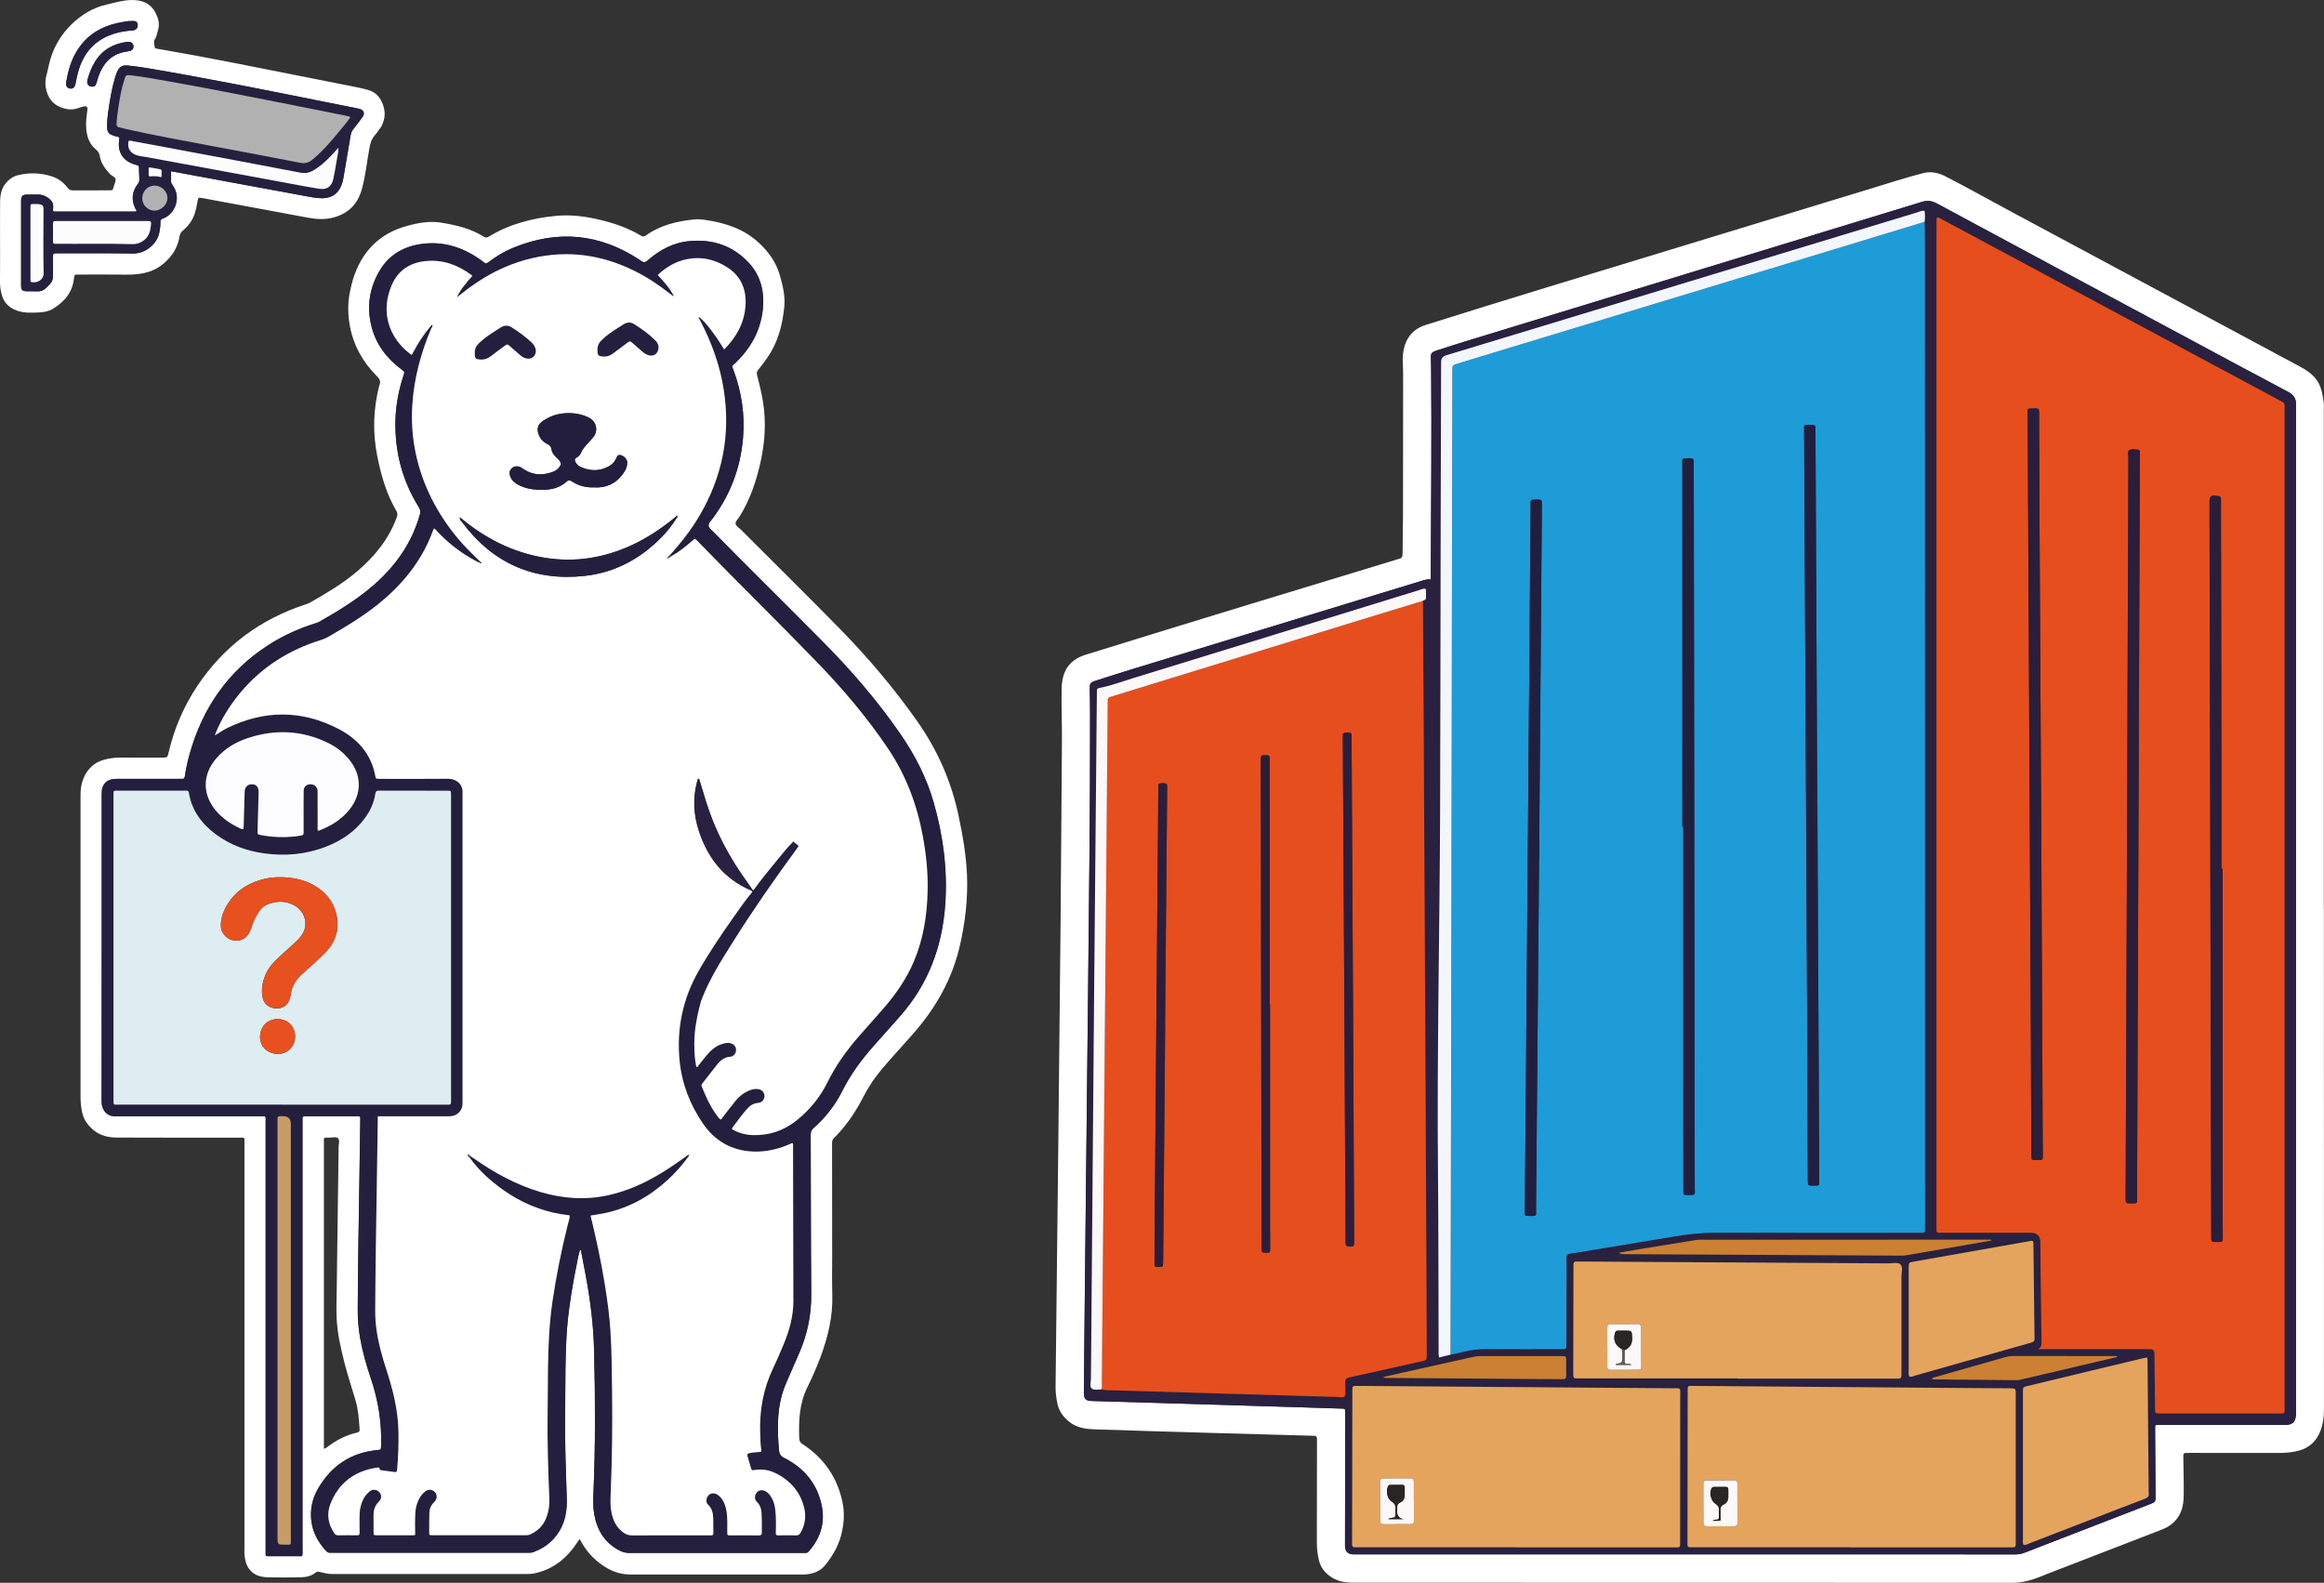
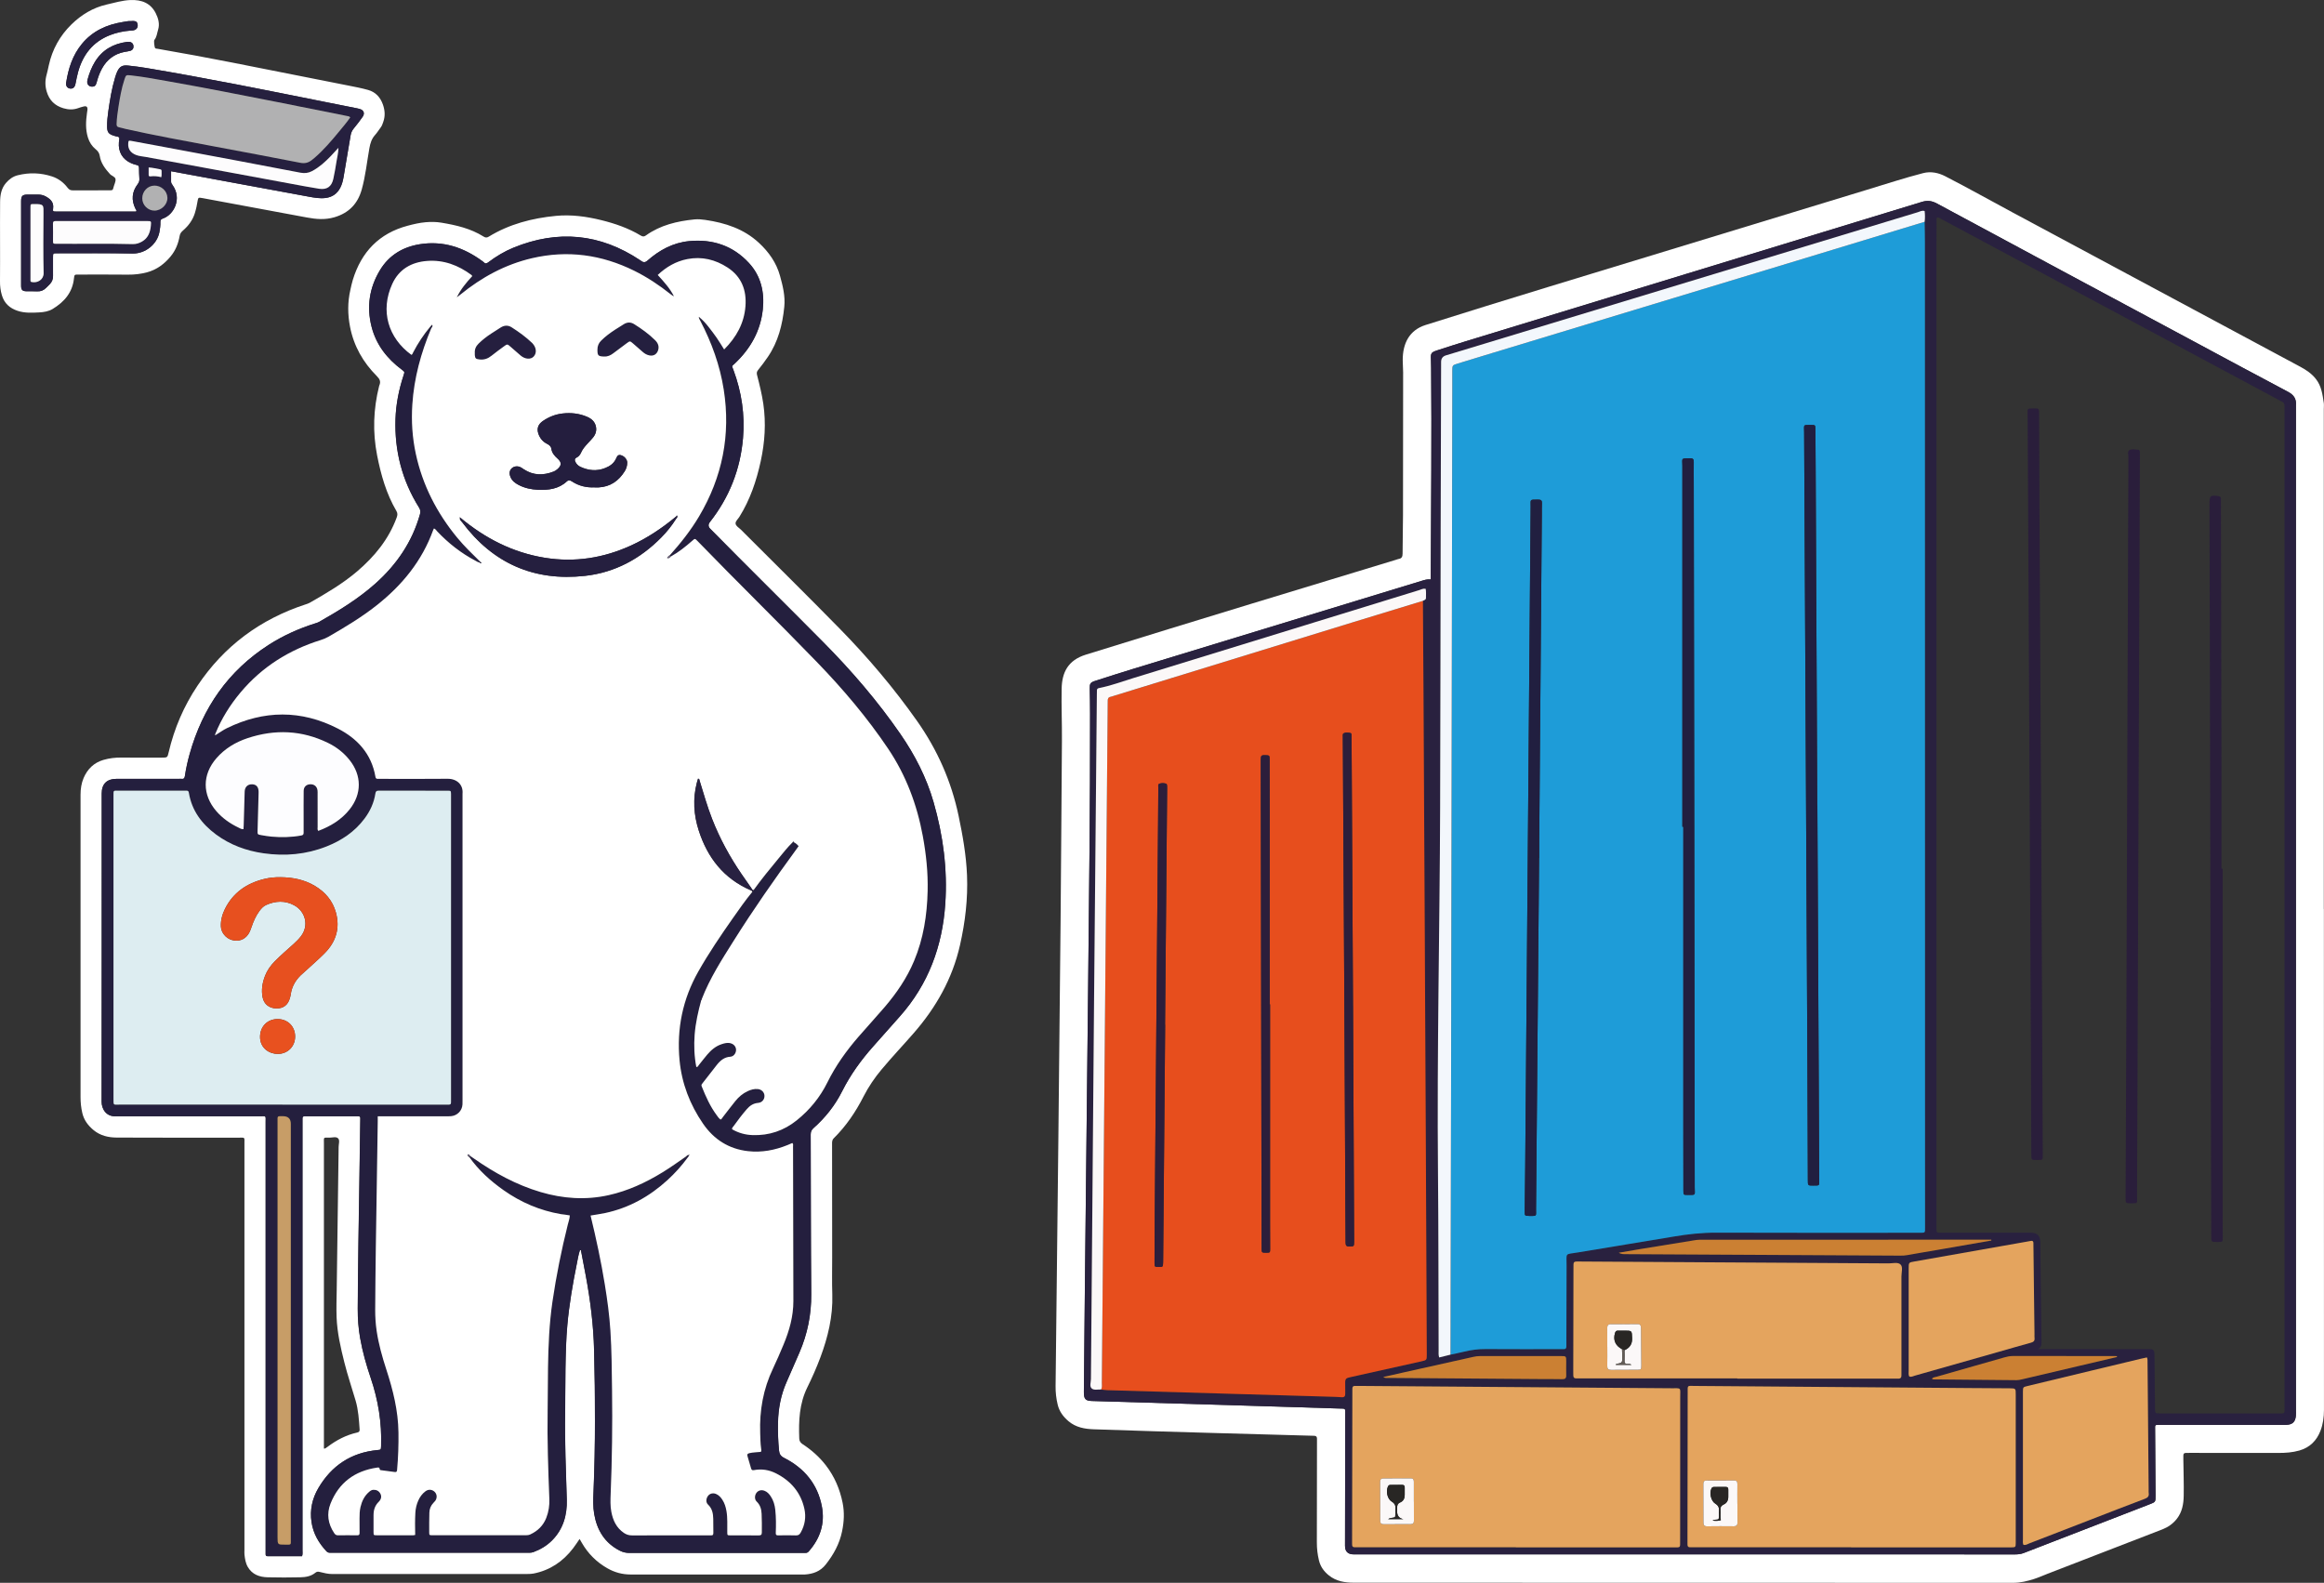
<svg xmlns="http://www.w3.org/2000/svg" id="Calque_2" data-name="Calque 2" viewBox="0 0 900 613">
  <rect x="0" y="0" width="900" height="613" fill="#333333" stroke="none" />
  <g id="Calque_1-2" data-name="Calque 1">
    <g>
      <path d="M167.18,125.7c.14.04.41.15.33.21-.32.3-.27-.06-.32-.23,0,0-.01.02-.01.02Z" fill="#241f3e" />
      <g>
        <path d="M233.96,138.08c-2.34-.09-2.6-.37-2.6-2.67,0-1.36.44-2.51,1.42-3.48,1.64-1.63,3.49-3,5.42-4.26,1.13-.73,2.27-1.45,3.42-2.15,1.32-.81,2.67-.82,3.97,0,2.91,1.82,5.69,3.82,8.13,6.24,1.09,1.08,1.66,2.4,1.11,3.98-.52,1.5-1.76,2.21-3.3,1.91-1.02-.2-1.88-.69-2.65-1.38-1.25-1.13-2.53-2.22-3.81-3.32-1.07-.92-1.11-.94-2.29-.08-1.77,1.29-3.52,2.61-5.26,3.93-1.06.8-2.2,1.34-3.56,1.27Z" fill="#241f3f" />
        <path d="M183.87,136.69c-.09-1.44.45-2.61,1.47-3.61,1.49-1.46,3.14-2.72,4.87-3.87,1.22-.8,2.46-1.57,3.68-2.36,1.41-.9,2.85-.97,4.28-.06,2.8,1.78,5.48,3.73,7.88,6.02.04.04.08.08.12.12,1.56,1.65,1.78,3.78.52,5.15-1.13,1.23-3.31,1.11-5.03-.34-1.33-1.12-2.63-2.28-3.94-3.43-1.24-1.09-1.25-1.11-2.54-.17-1.63,1.19-3.27,2.37-4.84,3.65-1.39,1.12-2.88,1.65-4.67,1.43-1.38-.17-1.66-.35-1.8-1.68-.03-.28,0-.56,0-.84Z" fill="#251f3f" />
        <g>
          <path d="M224.47,596.01c-.88,1.27-1.66,2.49-2.54,3.64-3.91,5.1-8.92,8.5-15.27,9.76-.76.15-1.56.18-2.35.18-25.2,0-50.4,0-75.61.02-1.66,0-3.23-.4-4.81-.79-.63-.16-1.18-.21-1.73.26-1.69,1.4-3.77,1.75-5.85,1.79-4.22.09-8.44.11-12.66,0-3.16-.08-5.98-1.05-7.69-4.01-.86-1.49-1.11-3.16-1.29-4.83-.06-.56-.01-1.12-.01-1.69,0-52.49,0-104.99,0-157.48,0-2.54.33-2.25-2.23-2.25-15.75,0-31.5.04-47.25-.04-3.22-.02-6.36-.73-8.96-2.9-2.13-1.77-3.7-3.84-4.35-6.62-.48-2.05-.68-4.08-.68-6.17.02-39.05.02-78.1,0-117.14,0-2.24.35-4.44,1.19-6.42,1.46-3.43,3.98-5.95,7.7-7.02,2.28-.66,4.6-.93,6.99-.9,5.17.08,10.35.02,15.53.02,2.23,0,2.24,0,2.73-2.11,2.16-9.24,5.85-17.81,11.13-25.71,10.3-15.4,24.35-25.79,41.9-31.53.53-.17,1.08-.34,1.56-.61,6.4-3.66,12.76-7.37,18.4-12.18,6.74-5.75,12.2-12.42,15.3-20.84.33-.9.42-1.63-.1-2.52-3.93-6.69-6-14.03-7.48-21.56-1.76-8.97-1.46-17.9.76-26.76.03-.11.05-.22.1-.32.64-1.47.19-2.46-.97-3.62-5.33-5.33-8.92-11.61-10.38-19.12-.93-4.79-.95-9.49.12-14.21.3-1.32.56-2.64.96-3.93,3.31-10.82,10.19-18.04,21.27-20.98,2.28-.61,4.57-1.14,6.94-1.35,2.04-.18,4.07-.16,6.06.17,5.73.95,11.37,2.24,16.38,5.39.7.44,1.24.49,1.98.04,7.99-4.89,16.83-7.17,26.03-8.06,5.92-.57,11.77.23,17.55,1.65,5.39,1.33,10.56,3.12,15.33,5.99.73.44,1.26.45,1.96-.05,5.62-4.03,12.09-5.54,18.83-6.22,1.41-.14,2.82,0,4.21.2,7.7,1.13,14.91,3.46,20.75,8.89,3.81,3.54,6.75,7.68,8.15,12.77,1.08,3.91,2.07,7.85,1.66,11.96-.7,6.96-2.38,13.62-6.41,19.49-1.18,1.71-2.41,3.4-3.73,5-.54.66-.61,1.19-.41,1.97.95,3.7,1.88,7.41,2.43,11.2,1.07,7.44.59,14.79-1,22.12-1.66,7.64-4.12,14.95-8.29,21.62-.53.85-1.56,1.67-1.46,2.58.11.99,1.31,1.6,2.06,2.35,12.76,12.78,25.63,25.45,38.27,38.35,10.92,11.14,20.99,23.02,29.98,35.79,7.84,11.14,13.24,23.31,16.05,36.67,1.6,7.61,2.95,15.24,3.27,23.01.37,9.15-.69,18.15-2.72,27.1-2.95,13.02-9.27,24.15-17.96,34.11-4.1,4.7-8.4,9.24-12.4,14.03-2.72,3.25-5.08,6.73-7.01,10.5-3.03,5.96-6.74,11.43-11.5,16.14-.72.71-.67,1.48-.67,2.31.01,14.57.03,29.14.04,43.72,0,4.84-.11,9.68.05,14.52.27,8.48-1.7,16.51-4.63,24.36-1.48,3.95-3.19,7.82-5.05,11.59-3.1,6.3-3.38,12.97-3.12,19.77.04.98.41,1.62,1.26,2.18,3.46,2.26,6.51,4.94,9.06,8.25,3.34,4.33,5.39,9.15,6.47,14.49.75,3.72.56,7.31-.2,11.02-1,4.89-3.29,9.02-6.33,12.88-2.1,2.66-4.86,3.65-8.06,3.87-.39.03-.79,0-1.18,0-22.11,0-44.22,0-66.33,0-3.23,0-6.22-.82-9-2.41-4.2-2.4-7.51-5.69-9.91-9.89-.25-.44-.5-.87-.82-1.43ZM224.6,484.18c.12,0,.23,0,.35.01.63,3.31,1.27,6.62,1.89,9.93,1.77,9.52,2.97,19.11,3.21,28.8.45,18.34.54,36.68-.23,55.02-.12,2.81-.21,5.62.27,8.42,1.09,6.3,4.1,11.23,9.93,14.21,1.17.6,2.37.88,3.71.88,22.39-.03,44.78-.02,67.17-.02.34,0,.68-.02,1.01,0,.55.04.93-.19,1.3-.61,4.38-4.99,6.3-10.75,5.06-17.32-1.65-8.73-6.83-14.89-14.63-18.86-1.37-.7-1.85-1.5-1.98-2.89-.35-3.65-.48-7.29-.39-10.95.13-5.34,1.11-10.49,3.26-15.4,1.69-3.86,3.39-7.71,5.05-11.58,3.11-7.22,4.62-14.71,4.56-22.62-.18-20.59-.13-41.19-.21-61.78,0-1.04.27-1.77,1.07-2.48,4.6-4.07,8.36-8.81,11.11-14.3,3.18-6.33,7.28-12,11.96-17.28,3.47-3.91,6.95-7.82,10.42-11.74,11.03-12.44,16.46-27.18,17.56-43.59.9-13.37-.83-26.48-4.53-39.34-2.75-9.55-7.23-18.27-12.85-26.4-8.81-12.77-18.91-24.49-29.8-35.5-14.56-14.72-29.32-29.24-43.85-44q-1.21-1.23-.1-2.63c7.5-9.54,11.77-20.38,12.8-32.46.77-9.04-.53-17.83-3.69-26.34-.7-1.88-.8-1.31.6-2.65,5.99-5.7,9.86-12.51,10.75-20.82.72-6.73-.71-12.97-5.37-18.03-6.22-6.74-14.16-9.34-23.18-8.46-6.25.61-11.55,3.5-16.21,7.63q-1.06.94-2.17.16c-.18-.13-.36-.27-.55-.39-15.5-10.35-31.88-11.9-49.09-4.86-3.5,1.43-6.73,3.38-9.74,5.66-.64.48-1.15.64-1.74,0-.19-.2-.43-.36-.66-.53-7.19-5.26-15.11-7.89-24.07-6.48-6.61,1.04-11.98,4.26-15.47,10.05-4.11,6.8-5.23,14.18-3.25,21.91,1.79,7,6,12.36,11.71,16.62,1.12.84,1.13.84.7,2.15-1.83,5.53-2.96,11.2-3.15,17.02-.39,12.29,2.55,23.73,9.09,34.19.55.89.68,1.63.39,2.66-3.02,10.72-9.04,19.5-17.28,26.85-6.63,5.91-14.17,10.5-21.85,14.86-.48.27-1.04.42-1.57.58-6.3,2-12.28,4.68-17.84,8.25-15.73,10.09-25.64,24.42-30.65,42.28-.79,2.82-1.42,5.67-1.85,8.56-.12.82-.44,1.2-1.29,1.08-.33-.05-.67,0-1.01,0-8.05,0-16.09,0-24.14,0-3.8,0-5.77,1.95-5.77,5.68,0,39.78.01,79.56-.04,119.34,0,2.85,1.78,5.89,5.63,5.66.56-.03,1.12,0,1.69,0,18,0,36.01,0,54.01,0,2.54,0,2.19-.39,2.19,2.26,0,55.26,0,110.51,0,165.77,0,.51.02,1.01,0,1.52-.02.54.16.83.76.83,4.44-.01,8.88,0,13.34,0,.29-.79.17-1.52.17-2.24,0-55.26,0-110.51,0-165.77,0-.51,0-1.01,0-1.52,0-.54.19-.86.78-.84.28,0,.56,0,.84,0,6.41,0,12.83,0,19.24,0,.28,0,.56,0,.84,0,.49,0,.71.24.69.73-.01.28,0,.56-.01.84-.11,7.26-.21,14.52-.32,21.77-.27,17.05-.56,34.09-.66,51.14-.02,3.84.26,7.64.93,11.42.93,5.27,2.38,10.41,4.1,15.46,2.9,8.56,4.33,17.32,4.01,26.36-.05,1.44-.05,1.42-1.45,1.55-10.15.98-17.73,6.02-22.85,14.74-2.36,4.02-3.34,8.43-2.64,13.14.66,4.46,2.8,8.12,5.83,11.36.51.54,1.07.52,1.68.52,25.6,0,51.2,0,76.79,0,.56,0,1.1-.05,1.65-.26,2.72-1.02,5.17-2.47,7.22-4.54,4.32-4.36,5.85-9.83,5.68-15.74-.33-11.19-.81-22.37-.64-33.57.09-5.74.04-11.48.13-17.22.1-5.68.22-11.37.74-17.03.73-7.9,2.06-15.71,3.64-23.48.36-1.78.63-3.6,1.22-5.33ZM125.42,561.02c.31-.03.44-.01.52-.06.29-.18.57-.36.84-.57,3.49-2.64,7.3-4.65,11.61-5.6.85-.19.92-.66.87-1.33-.27-3.7-.49-7.4-1.54-11-1.44-4.91-3.09-9.75-4.34-14.72-1.46-5.78-2.8-11.58-3.03-17.58-.14-3.6,0-7.2.05-10.8.26-18.4.51-36.79.74-55.19.01-1.11.51-2.53-.18-3.27-.76-.82-2.23-.29-3.38-.3-2.46-.02-2.14-.29-2.14,2.15,0,38.82,0,77.65,0,116.47,0,.56,0,1.12,0,1.78Z" fill="#fff" />
          <path d="M224.6,484.18c-.59,1.73-.86,3.54-1.22,5.33-1.58,7.77-2.91,15.58-3.64,23.48-.52,5.66-.64,11.35-.74,17.03-.1,5.74-.04,11.48-.13,17.22-.18,11.2.31,22.38.64,33.57.17,5.91-1.36,11.37-5.68,15.74-2.05,2.07-4.5,3.52-7.22,4.54-.55.21-1.08.26-1.65.26-25.6,0-51.2,0-76.79,0-.61,0-1.17.02-1.68-.52-3.03-3.24-5.17-6.9-5.83-11.36-.7-4.71.28-9.11,2.64-13.14,5.12-8.72,12.7-13.76,22.85-14.74,1.39-.13,1.39-.11,1.45-1.55.32-9.04-1.1-17.8-4.01-26.36-1.71-5.05-3.17-10.19-4.1-15.46-.67-3.78-.95-7.58-.93-11.42.1-17.05.39-34.09.66-51.14.11-7.26.22-14.51.32-21.77,0-.28,0-.56.01-.84.02-.49-.2-.73-.69-.73-.28,0-.56,0-.84,0-6.41,0-12.83,0-19.24,0-.28,0-.56.01-.84,0-.59-.02-.79.3-.78.84,0,.51,0,1.01,0,1.52,0,55.26,0,110.51,0,165.77,0,.72.12,1.46-.17,2.24-4.46,0-8.9,0-13.34,0-.6,0-.78-.29-.76-.83.02-.51,0-1.01,0-1.52,0-55.26,0-110.51,0-165.77,0-2.65.35-2.25-2.19-2.26-18-.01-36.01,0-54.01,0-.56,0-1.13-.03-1.69,0-3.85.24-5.63-2.81-5.63-5.66.05-39.78.03-79.56.04-119.34,0-3.72,1.98-5.67,5.77-5.68,8.05-.01,16.09,0,24.14,0,.34,0,.68-.04,1.01,0,.85.12,1.17-.26,1.29-1.08.43-2.89,1.06-5.74,1.85-8.56,5.01-17.87,14.92-32.19,30.65-42.28,5.56-3.57,11.55-6.25,17.84-8.25.53-.17,1.09-.31,1.57-.58,7.69-4.36,15.22-8.95,21.85-14.86,8.24-7.35,14.26-16.13,17.28-26.85.29-1.03.17-1.77-.39-2.66-6.53-10.46-9.48-21.9-9.09-34.19.18-5.82,1.32-11.49,3.15-17.02.43-1.31.42-1.31-.7-2.15-5.71-4.26-9.92-9.62-11.71-16.62-1.98-7.73-.85-15.11,3.25-21.91,3.49-5.78,8.86-9,15.47-10.05,8.96-1.41,16.88,1.22,24.07,6.48.23.17.47.32.66.53.59.64,1.1.49,1.74,0,3.02-2.28,6.25-4.22,9.74-5.66,17.21-7.04,33.59-5.49,49.09,4.86.19.12.37.26.55.39q1.1.78,2.17-.16c4.66-4.13,9.96-7.02,16.21-7.63,9.02-.88,16.97,1.72,23.18,8.46,4.66,5.05,6.09,11.3,5.37,18.03-.89,8.31-4.77,15.12-10.75,20.82-1.4,1.34-1.3.77-.6,2.65,3.16,8.51,4.46,17.3,3.69,26.34-1.03,12.07-5.3,22.91-12.8,32.46q-1.11,1.41.1,2.63c14.52,14.76,29.28,29.28,43.85,44,10.89,11,20.99,22.73,29.8,35.5,5.62,8.14,10.1,16.85,12.85,26.4,3.7,12.87,5.42,25.97,4.53,39.34-1.1,16.41-6.53,31.15-17.56,43.59-3.47,3.91-6.95,7.82-10.42,11.74-4.68,5.28-8.79,10.95-11.96,17.28-2.75,5.49-6.52,10.24-11.11,14.3-.8.71-1.07,1.43-1.07,2.48.08,20.59.03,41.19.21,61.78.07,7.91-1.45,15.4-4.56,22.62-1.66,3.87-3.36,7.72-5.05,11.58-2.15,4.91-3.12,10.06-3.26,15.4-.09,3.66.03,7.31.39,10.95.14,1.39.62,2.2,1.98,2.89,7.81,3.97,12.98,10.12,14.63,18.86,1.24,6.57-.68,12.33-5.06,17.32-.37.42-.74.65-1.3.61-.34-.02-.67,0-1.01,0-22.39,0-44.78,0-67.17.02-1.34,0-2.54-.28-3.71-.88-5.84-2.97-8.84-7.91-9.93-14.21-.49-2.8-.39-5.61-.27-8.42.77-18.34.69-36.68.23-55.02-.24-9.69-1.44-19.28-3.21-28.8-.62-3.31-1.26-6.62-1.89-9.93-.12,0-.23,0-.35-.01ZM167.18,125.7v-.03c.8.59.04,1.08-.15,1.53-3.96,9.44-6.63,19.19-7.3,29.45-.42,6.44-.01,12.81,1.35,19.11,2.62,12.16,8.15,22.89,16.03,32.46,2.76,3.35,5.88,6.35,8.97,9.38-.08.08-.16.17-.24.25-.65-.03-1.15-.43-1.69-.71-5.57-2.94-10.46-6.77-14.78-11.34-.38-.4-.66-.92-1.27-1.15-.1.2-.21.38-.28.58-4.32,12.01-12.07,21.45-21.98,29.26-5.8,4.57-12.11,8.36-18.49,12.05-.98.57-2,1-3.08,1.33-12.26,3.82-22.74,10.38-31.04,20.26-4.07,4.85-7.4,10.17-9.78,16.05-.15.16-.26.35-.06.53.04.04.25-.11.38-.18,1.39-.85,2.72-1.83,4.17-2.54,14.33-7.01,28.74-7.12,42.94.16,7.61,3.9,13.07,9.86,14.57,18.71.09.53.32.81.89.77.39-.02.79,0,1.18,0,8.61,0,17.22.07,25.82-.03,3.65-.04,6.16,2.31,5.83,5.79-.02.17,0,.34,0,.51,0,39.39,0,78.77,0,118.16,0,.56.02,1.13-.02,1.69-.16,2.42-1.99,4.3-4.42,4.53-.61.06-1.24.04-1.85.04-8.21,0-16.43,0-24.64,0-.59,0-1.19,0-1.9,0,0,.76,0,1.31,0,1.87-.12,8.16-.25,16.31-.37,24.47-.25,16.2-.54,32.4-.62,48.61-.01,2.71.16,5.39.55,8.07.75,5.13,2.15,10.1,3.75,15.02,2.59,7.94,4.6,15.97,4.71,24.4.06,4.85-.1,9.67-.53,14.49-.05.59-.17.95-.9.84-1.67-.25-3.34-.44-5.01-.67-.31-.04-.79.02-.82-.41-.06-.82-.59-.69-1.08-.62-8.6,1.28-14.74,5.81-17.97,13.93-1.58,3.97-.98,7.84,1.41,11.41.37.55.75.88,1.48.87,2.47-.05,4.95-.04,7.43,0,.77.01.94-.3.93-1-.04-1.86-.03-3.71-.02-5.57,0-1.46.03-2.92.37-4.36.54-2.3,1.52-4.34,3.35-5.9.47-.4.97-.76,1.63-.79,1.17-.05,2.09.4,2.68,1.41.6,1.04.45,2.22-.59,3.23-1.48,1.45-2.01,3.19-2.01,5.18,0,2.19-.02,4.39,0,6.58,0,1.17.04,1.2,1.22,1.2,4.73,0,9.45,0,14.18,0,.21,0,.43-.07.72-.13-.07-2.9-.09-5.77.07-8.63.09-1.59.44-3.11,1.08-4.57.64-1.47,1.55-2.74,2.84-3.71,1.13-.85,2.53-.75,3.53.2.96.92,1.07,2.38.24,3.53-.2.27-.45.51-.68.75-1.03,1.06-1.54,2.36-1.58,3.8-.07,2.53-.07,5.06-.06,7.59,0,1.14.05,1.16,1.25,1.16,12.1,0,24.19,0,36.29,0,.57,0,1.1-.08,1.63-.33,2.88-1.34,4.99-3.41,6.16-6.39.91-2.34,1.28-4.78,1.19-7.27-.44-11.47-.86-22.93-.66-34.41.1-5.51.06-11.03.14-16.54.13-8.55.49-17.09,1.73-25.57,1.47-10.01,3.47-19.92,5.92-29.74.29-1.17.74-2.32.79-3.61-.64-.1-1.19-.2-1.75-.28-.56-.08-1.12-.12-1.67-.21-8.11-1.39-15.5-4.54-22.21-9.27-5.08-3.59-9.67-7.7-13.28-12.83.14-.14.28-.28.42-.42.46.32.92.63,1.38.95,8.01,5.6,16.49,10.27,25.92,13.04,8.68,2.55,17.44,3.16,26.32,1.19,7.48-1.67,14.34-4.84,20.84-8.83,3.12-1.91,6.1-4.02,9.09-6.12.35-.24.62-.84,1.24-.52l-.05-.03c-.03.43-.35.69-.57,1.01-2.3,3.15-4.89,6.03-7.77,8.65-6.94,6.35-14.9,10.79-24.15,12.77-1.85.4-3.72.65-5.64.97,2.17,8.88,4.06,17.72,5.51,26.65.97,5.94,1.78,11.9,2.17,17.91.5,7.69.54,15.41.64,23.11.18,13.39,0,26.78-.54,40.17-.09,2.3-.18,4.61.26,6.9.64,3.32,1.97,6.2,4.86,8.17.96.65,1.95.96,3.14.96,9.9-.04,19.8-.02,29.71-.02.28,0,.57-.03.84,0,.75.08.97-.27.95-.98-.04-1.8,0-3.6-.04-5.4-.04-2.07-.39-3.99-2.02-5.53-.88-.83-.81-2.23-.08-3.27.7-1,1.93-1.35,3.14-.87,1.1.43,1.84,1.26,2.47,2.22.88,1.34,1.34,2.83,1.61,4.4.48,2.74.28,5.5.32,8.25.02,1.16.02,1.17,1.21,1.18,3.66.01,7.31-.02,10.97.02.86.01,1.18-.23,1.19-1.12.02-2.42.04-4.84-.08-7.26-.09-1.8-.54-3.4-1.9-4.71-.85-.82-.84-2.26-.18-3.27.68-1.03,1.88-1.4,3.12-.95,1.12.4,1.87,1.23,2.5,2.18,1.05,1.58,1.55,3.35,1.76,5.22.32,2.97.3,5.96.19,8.94-.03.74.21.97.93.96,2.31-.03,4.61-.06,6.92.01.95.03,1.39-.38,1.82-1.14,1.62-2.88,2.1-5.95,1.41-9.13-1.39-6.35-5.24-10.83-10.97-13.74-2.68-1.36-5.55-1.84-8.52-1.27-.78.15-1-.11-1.18-.73-.45-1.57-.9-3.13-1.37-4.69-.21-.7.02-.98.74-1.15,1.48-.36,3-.34,4.46-.5.25-.49.13-.95.07-1.38-.28-1.96-.28-3.93-.35-5.89-.31-8.74,1.18-17.11,4.98-25.05,1.45-3.04,2.78-6.14,4.07-9.25,2.24-5.38,3.81-10.93,3.8-16.82-.04-19.98-.08-39.95-.13-59.93,0-.41.16-.88-.27-1.3-.62.27-1.23.54-1.84.79-4.92,1.99-10,2.97-15.33,2.37-7.46-.84-13.22-4.54-17.41-10.64-5.09-7.4-8.25-15.6-9.1-24.55-1.16-12.19,1.19-23.71,7.28-34.41,4.06-7.15,8.66-13.94,13.38-20.66,2.42-3.45,4.82-6.91,7.52-10.16.33-.09.45-.33.46-.65,3.01-4.19,6.28-8.18,9.57-12.15,1.82-2.19,3.57-4.46,5.62-6.45.13,0,.25,0,.38,0,.76.36,1.37.88,1.9,1.54-.37.52-.69.98-1.02,1.43-8.38,11.46-16.51,23.1-24.07,35.13-4.59,7.31-9.29,14.57-12.42,22.69l-.19.39c-1.2,4.39-2.21,8.82-2.56,13.38-.32,4.21-.16,8.38.64,12.51.62.04.71-.43.94-.71,1.1-1.35,2.15-2.75,3.28-4.07,1.51-1.77,3.25-3.27,5.51-4.03,1.23-.41,2.48-.76,3.79-.31,1.22.42,1.95,1.49,1.87,2.7-.09,1.2-.96,2.37-2.18,2.44-2.37.15-3.94,1.47-5.29,3.21-1.9,2.43-3.78,4.89-5.7,7.31-.31.39-.25.66-.09,1.06,1.55,3.87,3.24,7.66,5.74,11.03.46.62.88,1.29,1.53,1.74.48-.25.65-.68.92-1.02,1.59-2.04,3.15-4.11,4.77-6.12,1.32-1.64,2.9-2.99,4.82-3.88,1.24-.57,2.54-.94,3.92-.81,1.48.15,2.55,1.28,2.57,2.66.02,1.4-.97,2.59-2.46,2.71-1.89.15-3.26,1.12-4.43,2.47-1.81,2.08-3.47,4.28-5.07,6.52-.24.34-.64.63-.61,1.2,2.47,1.45,5.16,2.19,8,2.28,6.37.2,12.07-1.73,17.04-5.71,5.03-4.03,9.04-8.92,11.89-14.7,3.21-6.5,7.39-12.33,12.13-17.78,3.32-3.82,6.75-7.55,10.04-11.39,4.63-5.4,8.61-11.23,11.38-17.83,3.64-8.68,5.05-17.8,5.27-27.14.16-7.16-.59-14.25-1.88-21.3-2.24-12.14-6.47-23.46-13.38-33.74-8.15-12.14-17.59-23.25-27.72-33.71-15.25-15.77-30.96-31.09-46.22-46.86-.91-.94-.92-.93-1.95-.02-2.58,2.27-5.25,4.41-8.27,6.08-.21-.09-.38-.21-.44-.44,4.21-4.7,8.12-9.62,11.34-15.06,9.03-15.23,12.31-31.59,9.56-49.1-1.48-9.41-4.68-18.25-9.08-26.67-.25-.48-.6-.92-.57-1.55,1.39,1.13,2.59,2.41,3.68,3.8,1.11,1.41,2.21,2.84,3.23,4.32,1,1.45,1.9,2.97,2.9,4.54,4.75-4.76,7.75-10.19,8.25-16.74.48-6.21-1.53-11.46-6.91-14.98-4.74-3.09-9.95-4.38-15.6-3.28-4.42.86-8.16,3.04-11.46,6.15,2.39,2.62,4.73,5.15,6.29,8.29-.51-.23-.94-.54-1.35-.87-4.37-3.47-9-6.55-14-9.03-12.64-6.27-25.85-8.1-39.65-4.88-10.37,2.42-19.48,7.39-27.7,14.08-.46.37-.93.73-1.4,1.09,1.49-3.14,3.68-5.74,5.98-8.24-.14-.19-.21-.36-.33-.45-5.09-3.77-10.74-5.91-17.14-5.42-6.09.47-10.9,3.2-13.51,8.91-4.75,10.37-1.6,20.91,7.42,27.46.42-.17.49-.6.67-.94,1.85-3.56,4.05-6.87,6.61-9.95.21-.25.51-.45.53-.83ZM109.37,427.81c20.98,0,41.96,0,62.94,0,2.57,0,2.36.32,2.36-2.33,0-38.99,0-77.97,0-116.96,0-.34,0-.68,0-1.01-.04-1.23-.05-1.28-1.21-1.28-8.94-.01-17.89,0-26.83-.03-.89,0-1.14.34-1.26,1.14-.55,3.64-2.07,6.87-4.27,9.78-3.8,5.05-8.86,8.41-14.66,10.7-7.87,3.11-16.04,3.84-24.36,2.64-6.71-.96-12.96-3.24-18.46-7.31-5.48-4.06-9.34-9.21-10.48-16.11-.11-.65-.36-.87-.96-.83-.34.02-.67,0-1.01,0-8.38,0-16.76,0-25.14,0-2.22,0-2.08-.31-2.08,2.08,0,39.1,0,78.2,0,117.3,0,2.59-.11,2.21,2.31,2.21,21.04,0,42.07,0,63.11,0ZM94.27,321.13c.03-.52.07-.97.08-1.41.13-4.39.24-8.77.38-13.16.06-1.79,1.19-2.87,2.87-2.82,1.65.05,2.51,1.04,2.53,2.89,0,.28,0,.56-.01.84-.13,4.72-.26,9.45-.39,14.17-.04,1.51-.04,1.53,1.48,1.8,1.27.22,2.55.44,3.83.56,3.88.35,7.75.28,11.59-.43.7-.13.94-.4.93-1.09-.03-1.69-.01-3.37,0-5.06,0-3.71-.03-7.43.02-11.14.02-1.57,1.05-2.5,2.56-2.55,1.51-.05,2.59.84,2.8,2.34.07.5.04,1.01.04,1.52,0,4.22,0,8.44.01,12.66,0,.48-.16,1,.24,1.54,4.75-1.78,8.98-4.32,12.17-8.36,4.72-5.97,4.69-13.11-.03-19.07-2.28-2.87-5.12-5.06-8.39-6.66-10.11-4.92-20.52-5.35-31.12-1.83-4.66,1.55-8.78,4.02-12.05,7.76-5.52,6.33-5.54,14.15-.06,20.5,2.39,2.77,5.32,4.82,8.6,6.38.54.26,1.05.65,1.9.61ZM107.49,515.08v80.18c0,2.97,0,2.98,2.89,2.97,2.55-.01,2.24.27,2.24-2.25,0-53.57,0-107.13,0-160.7q0-2.99-3.06-2.98c-2.29,0-2.07-.2-2.07,2.1,0,26.9,0,53.79,0,80.69Z" fill="#241f3e" />
          <path d="M181.75,448.13c3.61,5.12,8.2,9.24,13.28,12.83,6.71,4.73,14.1,7.88,22.21,9.27.55.09,1.12.13,1.67.21.55.08,1.1.18,1.75.28-.05,1.28-.5,2.44-.79,3.61-2.45,9.82-4.45,19.73-5.92,29.74-1.24,8.48-1.6,17.02-1.73,25.57-.09,5.51-.05,11.03-.14,16.54-.2,11.48.22,22.95.66,34.41.09,2.49-.27,4.93-1.19,7.27-1.17,2.98-3.28,5.05-6.16,6.39-.53.25-1.06.33-1.63.33-12.1,0-24.19,0-36.29,0-1.2,0-1.25-.02-1.25-1.16-.01-2.53-.01-5.06.06-7.59.04-1.45.55-2.74,1.58-3.8.24-.24.48-.48.68-.75.83-1.15.72-2.61-.24-3.53-1-.95-2.4-1.04-3.53-.2-1.29.96-2.21,2.24-2.84,3.71-.63,1.45-.99,2.98-1.08,4.57-.16,2.86-.14,5.73-.07,8.63-.3.05-.51.13-.72.13-4.73,0-9.45.01-14.18,0-1.18,0-1.21-.03-1.22-1.2-.02-2.19,0-4.39,0-6.58,0-1.99.53-3.74,2.01-5.18,1.03-1.01,1.19-2.19.59-3.23-.59-1.01-1.51-1.46-2.68-1.41-.67.03-1.16.39-1.63.79-1.83,1.56-2.81,3.6-3.35,5.9-.34,1.44-.36,2.9-.37,4.36-.01,1.86-.02,3.71.02,5.57.01.7-.16,1.01-.93,1-2.47-.04-4.95-.04-7.43,0-.74.01-1.12-.32-1.48-.87-2.39-3.57-2.98-7.44-1.41-11.41,3.23-8.12,9.37-12.65,17.97-13.93.49-.07,1.02-.2,1.08.62.03.42.51.36.82.41,1.67.23,3.35.42,5.01.67.73.11.84-.25.9-.84.43-4.82.6-9.65.53-14.49-.11-8.43-2.12-16.46-4.71-24.4-1.6-4.92-3-9.89-3.75-15.02-.39-2.68-.56-5.36-.55-8.07.08-16.2.37-32.41.62-48.61.13-8.16.25-16.31.37-24.47,0-.56,0-1.11,0-1.87.72,0,1.31,0,1.9,0,8.21,0,16.43,0,24.64,0,.62,0,1.24.01,1.85-.04,2.43-.23,4.26-2.11,4.42-4.53.04-.56.02-1.12.02-1.69,0-39.39,0-78.77,0-118.16,0-.17-.01-.34,0-.51.33-3.48-2.18-5.83-5.83-5.79-8.61.1-17.21.03-25.82.03-.39,0-.79-.02-1.18,0-.56.03-.8-.25-.89-.77-1.5-8.85-6.96-14.81-14.57-18.71-14.2-7.28-28.61-7.16-42.94-.16-1.46.71-2.79,1.69-4.17,2.54-.11-.12-.21-.23-.32-.35,2.38-5.88,5.71-11.2,9.78-16.05,8.3-9.88,18.78-16.44,31.04-20.26,1.08-.34,2.1-.77,3.08-1.33,6.38-3.69,12.68-7.47,18.49-12.05,9.91-7.81,17.66-17.25,21.98-29.26.07-.2.19-.38.28-.58.62.23.9.75,1.27,1.15,4.32,4.57,9.21,8.41,14.78,11.34.54.28,1.04.68,1.69.71.15.26.36.35.63.18-.13-.14-.26-.29-.39-.43-3.09-3.03-6.21-6.03-8.97-9.38-7.88-9.57-13.41-20.3-16.03-32.46-1.36-6.3-1.77-12.67-1.35-19.11.67-10.26,3.34-20.01,7.3-29.45.19-.44.95-.94.16-1.52.05.17,0,.53.32.23.07-.07-.19-.18-.33-.21-.02.38-.32.58-.53.83-2.56,3.08-4.77,6.4-6.61,9.95-.18.34-.25.76-.67.94-9.01-6.55-12.16-17.08-7.42-27.46,2.61-5.71,7.42-8.45,13.51-8.91,6.39-.49,12.05,1.65,17.14,5.42.13.09.2.26.33.45-2.3,2.51-4.49,5.1-5.98,8.24.47-.36.94-.72,1.4-1.09,8.22-6.69,17.33-11.66,27.7-14.08,13.8-3.22,27.01-1.38,39.65,4.88,5,2.48,9.63,5.56,14,9.03.42.33.85.64,1.35.87-1.57-3.14-3.91-5.67-6.29-8.29,3.3-3.11,7.04-5.29,11.46-6.15,5.64-1.1,10.86.19,15.6,3.28,5.39,3.51,7.39,8.77,6.91,14.98-.5,6.56-3.5,11.99-8.25,16.74-1-1.57-1.9-3.09-2.9-4.54-1.02-1.48-2.12-2.9-3.23-4.32-1.09-1.39-2.29-2.67-3.68-3.8-.03.63.32,1.07.57,1.55,4.4,8.42,7.61,17.27,9.08,26.67,2.75,17.51-.53,33.87-9.56,49.1-3.23,5.44-7.13,10.37-11.34,15.06-.48.19-.71.66-1.06.99.02.03.04.06.06.09-.03-.04-.05-.08-.08-.11.69.35,1.1-.1,1.52-.52,3.02-1.67,5.69-3.81,8.27-6.08,1.03-.91,1.04-.91,1.95.02,15.26,15.76,30.97,31.09,46.22,46.86,10.13,10.47,19.57,21.58,27.72,33.71,6.9,10.28,11.14,21.61,13.38,33.74,1.3,7.05,2.05,14.14,1.88,21.3-.21,9.34-1.62,18.46-5.27,27.14-2.77,6.6-6.76,12.43-11.38,17.83-3.29,3.84-6.72,7.57-10.04,11.39-4.74,5.45-8.92,11.28-12.13,17.78-2.86,5.78-6.86,10.67-11.89,14.7-4.97,3.99-10.67,5.92-17.04,5.71-2.84-.09-5.53-.83-8-2.28-.03-.58.37-.86.61-1.2,1.61-2.24,3.27-4.44,5.07-6.52,1.17-1.36,2.54-2.32,4.43-2.47,1.49-.12,2.48-1.31,2.46-2.71-.02-1.37-1.09-2.51-2.57-2.66-1.38-.14-2.68.24-3.92.81-1.93.89-3.5,2.24-4.82,3.88-1.62,2.01-3.18,4.08-4.77,6.12-.27.34-.44.78-.92,1.02-.65-.44-1.07-1.12-1.53-1.74-2.5-3.37-4.19-7.16-5.74-11.03-.16-.39-.22-.67.09-1.06,1.92-2.42,3.8-4.88,5.7-7.31,1.36-1.73,2.92-3.06,5.29-3.21,1.21-.07,2.09-1.24,2.18-2.44.09-1.2-.65-2.28-1.87-2.7-1.31-.45-2.56-.11-3.79.31-2.26.76-4,2.26-5.51,4.03-1.13,1.32-2.18,2.72-3.28,4.07-.23.28-.31.75-.94.71-.79-4.13-.96-8.3-.64-12.51.35-4.56,1.36-8.98,2.56-13.38.16-.08.24-.21.19-.39,3.13-8.11,7.82-15.38,12.42-22.69,7.56-12.03,15.69-23.66,24.07-35.13.33-.45.65-.91,1.02-1.43-.53-.65-1.14-1.18-1.9-1.54-.13-.25-.25-.35-.38,0-2.05,1.99-3.8,4.25-5.62,6.45-3.29,3.97-6.56,7.96-9.57,12.15-.56-.02-.68-.54-.92-.88-1.24-1.74-2.46-3.49-3.66-5.25-4.62-6.74-8.52-13.87-11.49-21.49-1.88-4.82-3.29-9.78-4.81-14.72-.1-.33-.02-.83-.63-.86-.15.53-.33,1.07-.47,1.61-1.6,6.22-1.21,12.41.74,18.45,3.39,10.55,9.7,18.65,20.11,23.14.31.13.65.22.67.65-2.69,3.25-5.09,6.71-7.52,10.16-4.72,6.72-9.32,13.51-13.38,20.66-6.08,10.71-8.43,22.22-7.28,34.41.85,8.95,4.01,17.15,9.1,24.55,4.19,6.1,9.96,9.8,17.41,10.64,5.33.6,10.4-.38,15.33-2.37.62-.25,1.22-.52,1.84-.79.43.41.27.88.27,1.3.05,19.98.09,39.95.13,59.93.01,5.9-1.56,11.44-3.8,16.82-1.3,3.11-2.62,6.21-4.07,9.25-3.8,7.94-5.29,16.31-4.98,25.05.07,1.97.07,3.94.35,5.89.06.44.18.89-.07,1.38-1.47.17-2.98.15-4.46.5-.72.17-.95.45-.74,1.15.47,1.56.92,3.12,1.37,4.69.18.61.4.88,1.18.73,2.97-.57,5.84-.09,8.52,1.27,5.72,2.91,9.58,7.39,10.97,13.74.69,3.18.21,6.25-1.41,9.13-.42.76-.87,1.17-1.82,1.14-2.3-.08-4.61-.05-6.92-.01-.73.01-.96-.22-.93-.96.11-2.98.13-5.96-.19-8.94-.2-1.87-.71-3.64-1.76-5.22-.63-.95-1.38-1.78-2.5-2.18-1.24-.44-2.44-.07-3.12.95-.66,1.01-.68,2.45.18,3.27,1.36,1.31,1.81,2.91,1.9,4.71.12,2.42.1,4.84.08,7.26,0,.89-.33,1.13-1.19,1.12-3.66-.04-7.31-.01-10.97-.02-1.19,0-1.19-.02-1.21-1.18-.04-2.75.16-5.52-.32-8.25-.27-1.57-.73-3.06-1.61-4.4-.63-.95-1.38-1.78-2.47-2.22-1.21-.48-2.45-.13-3.14.87-.72,1.04-.8,2.43.08,3.27,1.63,1.54,1.98,3.47,2.02,5.53.04,1.8,0,3.6.04,5.4.02.71-.2,1.06-.95.98-.28-.03-.56,0-.84,0-9.9,0-19.8-.02-29.71.02-1.19,0-2.18-.31-3.14-.96-2.9-1.97-4.23-4.85-4.86-8.17-.44-2.29-.35-4.59-.26-6.9.54-13.38.72-26.77.54-40.17-.1-7.71-.14-15.42-.64-23.11-.39-6.01-1.2-11.97-2.17-17.91-1.45-8.93-3.35-17.77-5.51-26.65,1.91-.33,3.79-.58,5.64-.97,9.25-1.98,17.2-6.42,24.15-12.77,2.87-2.63,5.47-5.51,7.77-8.65.23-.31.54-.58.57-1.01.06-.07.12-.13.18-.2-.07,0-.17-.02-.22.02-.09.07-.05.15.08.21-.61-.33-.89.27-1.24.52-2.99,2.09-5.97,4.2-9.09,6.12-6.5,3.99-13.35,7.16-20.84,8.83-8.88,1.98-17.64,1.37-26.32-1.19-9.43-2.78-17.91-7.44-25.92-13.04-.46-.32-.92-.64-1.38-.95-.23-.37-.54-.6-1.04-.64,0,.54.25.84.62,1.06ZM262.06,199.6c.02.34-.27.47-.47.64-5.27,4.34-10.9,8.12-17.12,10.98-10.7,4.91-21.87,6.69-33.52,4.8-12.41-2.01-23.18-7.56-32.76-15.57-.09,0-.19-.01-.28-.02,0,.04,0,.09.02.1.16.09.24,0,.29-.15-.44.88.35,1.36.73,1.87,11.92,15.95,27.86,22.97,47.59,20.78,11.56-1.28,21.37-6.58,29.54-14.87,2.14-2.17,4.04-4.53,5.66-7.11.26-.41.89-.83.31-1.45.1.09-.06.44.28.29-.1-.09-.19-.19-.29-.28ZM230.28,188.76c.51,0,1.01.02,1.52,0,4.53-.23,7.81-2.52,10.15-6.28.62-1,.97-2.16.96-3.37-.02-1.24-1.18-2.52-2.5-2.85-1.26-.31-1.53.72-1.89,1.48-.86,1.8-2.37,2.81-4.13,3.51-3.28,1.31-6.49.98-9.64-.47-.84-.39-1.47-1.03-1.89-1.86-.35-.68-.39-1.28.42-1.7.78-.4,1.35-1.02,1.69-1.82.61-1.43,1.6-2.57,2.63-3.68.69-.74,1.4-1.47,2.04-2.25,1.02-1.23,1.47-2.66,1.15-4.25-.39-1.94-1.72-3.09-3.47-3.83-3.02-1.28-6.19-1.63-9.42-1.26-2.78.31-5.33,1.32-7.64,2.9-1.81,1.23-2.42,2.85-1.8,4.8.57,1.79,1.67,3.17,3.36,4.03.83.43,1.55.89,1.7,1.92.24,1.59,1.2,2.74,2.37,3.77,1.68,1.47,1.67,2.71-.03,4.16-.42.36-.9.71-1.41.9-4,1.56-7.89,1.58-11.59-.87-.37-.25-.74-.52-1.13-.73-1.19-.63-2.55-.5-3.47.29-.94.82-1.14,2.01-.57,3.4.61,1.5,1.8,2.39,3.18,3.11,2.34,1.22,4.88,1.75,7.46,1.86,4.06.18,7.99-.27,11.18-3.22.66-.62,1.3-.46,1.98-.02,2.68,1.76,5.63,2.46,8.81,2.31ZM233.96,138.08c1.36.08,2.5-.46,3.56-1.27,1.74-1.32,3.49-2.64,5.26-3.93,1.18-.86,1.22-.83,2.29.08,1.28,1.1,2.56,2.19,3.81,3.32.77.69,1.63,1.19,2.65,1.38,1.54.3,2.78-.42,3.3-1.91.55-1.58-.02-2.9-1.11-3.98-2.44-2.42-5.22-4.42-8.13-6.24-1.31-.82-2.66-.81-3.97,0-1.15.7-2.29,1.42-3.42,2.15-1.93,1.26-3.78,2.62-5.42,4.26-.98.97-1.42,2.11-1.42,3.48,0,2.3.27,2.58,2.6,2.67ZM183.87,136.69c0,.28-.03.56,0,.84.14,1.33.42,1.51,1.8,1.68,1.79.22,3.28-.31,4.67-1.43,1.57-1.27,3.21-2.45,4.84-3.65,1.28-.94,1.3-.91,2.54.17,1.31,1.15,2.6,2.31,3.94,3.43,1.72,1.44,3.9,1.57,5.03.34,1.26-1.37,1.04-3.5-.52-5.15-.04-.04-.08-.08-.12-.12-2.41-2.3-5.09-4.24-7.88-6.02-1.42-.91-2.86-.84-4.28.06-1.23.79-2.47,1.56-3.68,2.36-1.74,1.14-3.38,2.4-4.87,3.87-1.02,1-1.56,2.17-1.47,3.61Z" fill="#fff" />
          <path d="M109.37,427.81c-21.04,0-42.07,0-63.11,0-2.42,0-2.31.38-2.31-2.21,0-39.1,0-78.2,0-117.3,0-2.39-.14-2.07,2.08-2.08,8.38,0,16.76,0,25.14,0,.34,0,.68.02,1.01,0,.61-.04.86.19.96.83,1.14,6.89,5,12.04,10.48,16.11,5.5,4.07,11.74,6.35,18.46,7.31,8.33,1.19,16.49.47,24.36-2.64,5.8-2.29,10.86-5.65,14.66-10.7,2.2-2.92,3.72-6.15,4.27-9.78.12-.8.37-1.14,1.26-1.14,8.94.03,17.89.01,26.83.03,1.16,0,1.17.05,1.21,1.28.01.34,0,.68,0,1.01,0,38.99,0,77.97,0,116.96,0,2.65.21,2.33-2.36,2.33-20.98,0-41.96,0-62.94,0ZM108.69,339.73c-2.15-.03-4.28.17-6.36.68-6.72,1.64-12.01,5.22-15.18,11.54-1.07,2.14-1.7,4.4-1.61,6.82.09,2.38,1.88,4.6,4.27,5.28,2.56.73,4.91-.11,6.35-2.25.57-.85.92-1.8,1.24-2.76.74-2.19,1.66-4.3,3.04-6.18.71-.96,1.5-1.86,2.6-2.36,3.63-1.63,7.33-1.82,10.88.11,4.28,2.33,5.87,7.76,2.63,11.98-.83,1.08-1.78,2.02-2.78,2.93-2.49,2.28-5.08,4.44-7.44,6.86-1.59,1.63-2.88,3.46-3.7,5.58-1.03,2.66-1.49,5.43-.94,8.27.52,2.67,2.53,4.24,5.27,4.32,2.73.07,4.57-1.31,5.3-4,.12-.43.25-.87.31-1.31.45-3.41,2.15-6.1,4.74-8.29.77-.65,1.51-1.35,2.25-2.03,2.06-1.91,4.19-3.75,6.17-5.75,4.37-4.42,6.02-9.69,4.35-15.76-1.25-4.56-4.13-7.92-8.16-10.32-4.08-2.43-8.56-3.3-13.24-3.36ZM107.52,394.67c-3.95.01-6.75,2.86-6.81,6.79-.07,4.52,3.65,6.73,6.86,6.72,3.84-.01,6.7-2.87,6.72-6.7.02-3.93-2.85-6.81-6.77-6.8Z" fill="#ddedf1" />
          <path d="M94.27,321.13c-.85.04-1.36-.35-1.9-.61-3.28-1.56-6.21-3.62-8.6-6.38-5.48-6.35-5.47-14.17.06-20.5,3.26-3.74,7.39-6.21,12.05-7.76,10.6-3.52,21.01-3.1,31.12,1.83,3.27,1.59,6.11,3.78,8.39,6.66,4.73,5.96,4.75,13.1.03,19.07-3.2,4.04-7.43,6.58-12.17,8.36-.4-.54-.24-1.06-.24-1.54-.01-4.22,0-8.44-.01-12.66,0-.51.03-1.02-.04-1.52-.21-1.51-1.29-2.39-2.8-2.34-1.52.05-2.54.98-2.56,2.55-.05,3.71-.02,7.42-.02,11.14,0,1.69-.02,3.38,0,5.06.01.69-.22.96-.93,1.09-3.85.71-7.71.78-11.59.43-1.28-.12-2.56-.34-3.83-.56-1.52-.26-1.52-.28-1.48-1.8.13-4.72.26-9.45.39-14.17,0-.28.01-.56.01-.84-.01-1.85-.88-2.85-2.53-2.89-1.68-.05-2.82,1.03-2.87,2.82-.14,4.38-.25,8.77-.38,13.16-.01.44-.05.89-.08,1.41Z" fill="#fdfdff" />
          <path d="M107.49,515.08c0-26.9,0-53.79,0-80.69,0-2.3-.21-2.09,2.07-2.1q3.06,0,3.06,2.98c0,53.57,0,107.13,0,160.7,0,2.53.31,2.24-2.24,2.25-2.89.01-2.89,0-2.89-2.97v-80.18Z" fill="#c79d67" />
          <path d="M291.41,345.43c-.02-.43-.36-.52-.67-.65-10.41-4.49-16.72-12.59-20.11-23.14-1.94-6.05-2.34-12.23-.74-18.45.14-.54.31-1.08.47-1.61.61.03.52.52.63.86,1.52,4.93,2.93,9.9,4.81,14.72,2.97,7.62,6.87,14.75,11.49,21.49,1.21,1.76,2.43,3.51,3.66,5.25.24.34.36.86.92.88-.01.32-.13.56-.46.65Z" fill="#282141" />
          <path d="M258.35,216.05c.35-.33.58-.8,1.06-.99.06.23.23.36.44.44-.42.42-.84.87-1.52.52l.02.02Z" fill="#70677f" />
          <path d="M181.75,448.13c-.37-.23-.63-.52-.62-1.06.5.05.8.28,1.04.64-.14.14-.28.28-.42.42Z" fill="#70677f" />
          <path d="M83.75,284.53c-.13.06-.33.21-.38.18-.2-.17-.09-.36.06-.53.11.12.21.23.32.35Z" fill="#fff" />
          <path d="M307.06,326.19c.12-.35.25-.25.38,0-.13,0-.25,0-.38,0Z" fill="#282141" />
          <path d="M271.82,386.97c.05.18-.03.31-.19.39.06-.13.13-.26.19-.39Z" fill="#282141" />
          <path d="M230.28,188.76c-3.18.15-6.14-.55-8.81-2.31-.68-.45-1.32-.6-1.98.02-3.18,2.95-7.12,3.4-11.18,3.22-2.59-.11-5.12-.64-7.46-1.86-1.38-.72-2.57-1.61-3.18-3.11-.56-1.38-.37-2.57.57-3.4.92-.8,2.28-.93,3.47-.29.4.21.76.48,1.13.73,3.7,2.45,7.6,2.43,11.59.87.51-.2.99-.54,1.41-.9,1.7-1.45,1.71-2.69.03-4.16-1.17-1.03-2.13-2.17-2.37-3.77-.15-1.03-.87-1.49-1.7-1.92-1.68-.86-2.79-2.24-3.36-4.03-.62-1.95,0-3.57,1.8-4.8,2.31-1.58,4.87-2.59,7.64-2.9,3.23-.37,6.4-.02,9.42,1.26,1.74.74,3.07,1.88,3.47,3.83.32,1.59-.13,3.02-1.15,4.25-.64.78-1.36,1.5-2.04,2.25-1.03,1.12-2.02,2.26-2.63,3.68-.34.79-.92,1.42-1.69,1.82-.8.42-.77,1.02-.42,1.7.42.83,1.05,1.47,1.89,1.86,3.14,1.46,6.36,1.79,9.64.47,1.76-.7,3.27-1.71,4.13-3.51.37-.76.63-1.79,1.89-1.48,1.31.33,2.48,1.61,2.5,2.85.02,1.21-.33,2.36-.96,3.37-2.33,3.76-5.61,6.05-10.15,6.28-.5.03-1.01,0-1.52,0Z" fill="#241e3e" />
          <path d="M178.22,200.43c9.57,8.03,20.34,13.57,32.75,15.58,11.65,1.89,22.82.1,33.52-4.8,6.22-2.85,11.85-6.63,17.12-10.98.2-.17.49-.3.47-.64h0c.58.62-.05,1.04-.31,1.45-1.62,2.58-3.53,4.95-5.66,7.11-8.17,8.29-17.98,13.59-29.54,14.87-19.73,2.19-35.68-4.82-47.59-20.78-.38-.51-1.17-.99-.73-1.87l-.02.04Z" fill="#251f3f" />
          <path d="M186.07,217.6c.13.14.26.29.39.43-.28.17-.48.08-.63-.18.08-.08.16-.17.24-.25Z" fill="#241f3e" />
          <path d="M262.06,199.6c.1.09.19.19.29.28-.35.15-.18-.2-.28-.29,0,0,0,0,0,0Z" fill="#251f3f" />
          <path d="M178.23,200.39c-.05.14-.13.23-.29.15-.02-.01-.01-.07-.02-.1.09,0,.19.01.29.01,0,0,.02-.05.02-.05Z" fill="#251f3f" />
          <path d="M258.33,216.03s.05.08.08.11c-.02-.03-.04-.06-.06-.09,0,0-.03-.03-.03-.03Z" fill="#70677f" />
          <path d="M266.95,447.43c-.13-.06-.17-.14-.08-.21.05-.04.14-.01.22-.02-.06.07-.12.13-.18.2,0,0,.05.03.05.03Z" fill="#241f3e" />
          <path d="M108.69,339.73c4.68.06,9.16.93,13.24,3.36,4.03,2.4,6.91,5.76,8.16,10.32,1.67,6.08.02,11.34-4.35,15.76-1.97,2-4.1,3.84-6.17,5.75-.74.69-1.48,1.38-2.25,2.03-2.59,2.19-4.29,4.87-4.74,8.29-.06.44-.19.88-.31,1.31-.74,2.69-2.57,4.07-5.3,4-2.74-.07-4.75-1.65-5.27-4.32-.55-2.83-.1-5.6.94-8.27.82-2.12,2.11-3.95,3.7-5.58,2.36-2.42,4.95-4.58,7.44-6.86,1-.91,1.95-1.86,2.78-2.93,3.24-4.23,1.65-9.65-2.63-11.98-3.54-1.92-7.24-1.73-10.88-.11-1.1.49-1.89,1.4-2.6,2.36-1.38,1.88-2.29,3.99-3.04,6.18-.33.96-.67,1.91-1.24,2.76-1.44,2.15-3.8,2.98-6.35,2.25-2.39-.68-4.18-2.9-4.27-5.28-.09-2.42.54-4.68,1.61-6.82,3.17-6.32,8.46-9.9,15.18-11.54,2.08-.51,4.21-.71,6.36-.68Z" fill="#e7501f" />
          <path d="M107.52,394.67c3.92-.01,6.79,2.87,6.77,6.8-.02,3.83-2.88,6.69-6.72,6.7-3.21.01-6.94-2.2-6.86-6.72.06-3.92,2.86-6.77,6.81-6.79Z" fill="#e8511f" />
        </g>
      </g>
      <path d="M899.96,352.04c0,64.69,0,129.37.03,194.06,0,2.81-.39,5.54-1.38,8.08-1.45,3.75-4.11,6.44-8.15,7.59-2.68.76-5.38.95-8.15.94-11.45-.04-22.9-.02-34.35-.02-2.6,0-2.45-.14-2.43,2.41.05,4.76.23,9.52.14,14.27-.06,3.12-.6,6.19-2.62,8.8-1.5,1.94-3.41,3.27-5.67,4.15-14.82,5.74-29.65,11.47-44.48,17.2-1.73.67-3.43,1.44-5.2,2.01-2.61.83-5.25,1.48-8.06,1.48-85.12-.03-170.24-.02-255.36-.05-3.44,0-6.81-.54-9.63-2.8-1.91-1.53-3.26-3.36-3.86-5.8-.57-2.33-.83-4.65-.82-7.05.05-12.79.04-25.58.05-38.37,0-.59-.02-1.19,0-1.78.01-.74-.35-1.09-1.07-1.09-.3,0-.59-.02-.89-.03-12.56-.35-25.12-.68-37.67-1.05-15.6-.45-31.21-.88-46.81-1.44-3.48-.12-6.96-.72-9.78-3.13-2.02-1.72-3.54-3.72-4.19-6.38-.59-2.4-.85-4.8-.82-7.27.38-31.67.73-63.34,1.07-95.01.3-28.4.61-56.8.87-85.2.21-23.27.34-46.54.52-69.81.05-6.69-.25-13.39-.11-20.07.12-6.22,2.44-10.98,9.32-13.12,21.27-6.62,42.58-13.14,63.88-19.65,18.75-5.73,37.52-11.41,56.27-17.11.36-.11.7-.27,1.06-.33,1.2-.18,1.49-.9,1.5-2.04.01-4.98.15-9.96.16-14.94.04-18.44.04-36.88.05-55.32,0-1.56-.16-3.12-.16-4.68-.02-6.41,2.5-11.62,8.88-13.63,15.79-4.99,31.62-9.88,47.45-14.72,41.12-12.57,82.26-25.1,123.39-37.62,7.25-2.2,14.45-4.56,21.78-6.46,3.1-.8,6.03-.12,8.61,1.21,8.85,4.55,17.54,9.43,26.31,14.14,37.06,19.89,74.13,39.75,111.19,59.64,2.29,1.23,4.42,2.65,6.07,4.78,2.13,2.74,2.53,5.95,3.01,9.17.12.8.02,1.63.02,2.45,0,64.54,0,129.08,0,193.62ZM554.09,224.41c-1.39-.14-2.44.21-3.51.54-37.11,11.32-74.22,22.64-111.32,33.97-5.04,1.54-10.05,3.14-15.07,4.76-1.98.64-2.2,1.07-2.16,3.05.07,3.2.12,6.39.12,9.59.05,35.61-.39,71.23-.76,106.84-.4,38.51-.84,77.02-1.25,115.53-.14,13.46-.27,26.91-.39,40.37-.02,2.76.6,3.46,3.09,3.53,19.76.6,39.53,1.19,59.29,1.78,12.11.37,24.22.73,36.33,1.13,2.83.09,2.5-.27,2.5,2.55-.02,16.88-.05,33.75-.08,50.63q0,3.31,3.35,3.31c68.02,0,136.04,0,204.06,0,17.32,0,34.64.01,51.96.02,1.19,0,2.32-.1,3.48-.55,16.25-6.32,32.51-12.59,48.77-18.88,2.28-.88,2.28-.89,2.27-3.39-.05-8.55-.11-17.1-.17-25.65-.01-1.63-.19-1.74,1.68-1.71.45,0,.89,0,1.34,0,15.39,0,30.78,0,46.16,0,.52,0,1.04.01,1.56,0,2.41-.06,3.54-1.09,3.77-3.47.07-.74.03-1.49.03-2.23,0-129.44,0-258.89,0-388.33,0-.3-.02-.6,0-.89.19-2.43-.82-3.97-3.03-5.14-11.69-6.16-23.31-12.45-34.95-18.69-33.69-18.06-67.4-36.1-101.04-54.25-2.02-1.09-3.71-1.29-5.84-.64-58.87,18.02-117.76,35.99-176.64,53.98-3.69,1.13-7.36,2.31-11.03,3.51-2.39.78-2.56,1.08-2.45,3.5.05,1.11.06,2.23.07,3.34.26,26.32-.04,52.64-.13,78.96,0,.88,0,1.77,0,2.93Z" fill="#fff" />
      <path d="M554.09,224.41c0-1.16,0-2.05,0-2.93.09-26.32.39-52.64.13-78.96-.01-1.12-.02-2.23-.07-3.34-.11-2.42.06-2.72,2.45-3.5,3.67-1.2,7.34-2.38,11.03-3.51,58.88-17.99,117.77-35.96,176.64-53.98,2.13-.65,3.82-.45,5.84.64,33.65,18.14,67.35,36.19,101.04,54.25,11.64,6.24,23.27,12.53,34.95,18.69,2.21,1.17,3.23,2.71,3.03,5.14-.02.3,0,.59,0,.89,0,129.44,0,258.89,0,388.33,0,.74.04,1.49-.03,2.23-.22,2.38-1.36,3.41-3.77,3.47-.52.01-1.04,0-1.56,0-15.39,0-30.78,0-46.16,0-.45,0-.89,0-1.34,0-1.87-.03-1.69.08-1.68,1.71.06,8.55.12,17.1.17,25.65.02,2.5.01,2.51-2.27,3.39-16.26,6.29-32.53,12.56-48.77,18.88-1.16.45-2.29.55-3.48.55-17.32,0-34.64-.02-51.96-.02-68.02,0-136.04,0-204.06,0q-3.34,0-3.35-3.31c.03-16.88.06-33.75.08-50.63,0-2.82.33-2.46-2.5-2.55-12.11-.4-24.22-.77-36.33-1.13-19.76-.6-39.53-1.18-59.29-1.78-2.49-.08-3.11-.77-3.09-3.53.12-13.46.24-26.91.39-40.37.41-38.51.84-77.02,1.25-115.53.37-35.61.82-71.22.76-106.84,0-3.2-.06-6.39-.12-9.59-.04-1.98.18-2.41,2.16-3.05,5.01-1.62,10.03-3.22,15.07-4.76,37.1-11.33,74.21-22.65,111.32-33.97,1.07-.33,2.12-.68,3.51-.54ZM426.42,538.14c.81.09,1.62.24,2.43.26,16.93.5,33.87,1,50.8,1.49,11.96.35,23.91.7,35.87,1.05,1.34.04,2.68.08,4.01.19,1.1.09,1.45-.4,1.42-1.43-.04-1.49-.01-2.97-.02-4.46,0-.95.39-1.55,1.37-1.72.44-.08.86-.22,1.3-.31,8.91-1.98,17.82-3.96,26.73-5.95,2.21-.49,2.21-.51,2.2-2.71-.11-23.86-.21-47.71-.32-71.57-.14-29.8-.29-59.6-.45-89.4-.17-32.33-.33-64.66-.51-96.98-.06-11.3-.14-22.59-.22-33.89.48-.29,1.19-.36,1.17-1.16-.03-1.16.13-2.34-.12-3.49-.99-.19-1.73.27-2.48.5-36.94,11.36-73.87,22.75-110.81,34.1-4.39,1.35-8.71,2.97-13.23,3.85-.56.11-.76.36-.78.86-.02.67-.02,1.34-.03,2.01-.36,39.33-.73,78.66-1.08,117.99-.42,48.92-.82,97.84-1.21,146.76,0,1.23-.62,2.79.3,3.62.87.78,2.41.33,3.66.4ZM561.72,524.64c1.74-.37,3.49-.7,5.21-1.13,2.75-.69,5.52-1.04,8.37-1.02,9.51.07,19.03.03,28.54.03.52,0,1.04-.04,1.56,0,.88.07,1.21-.36,1.17-1.18-.02-.45,0-.89,0-1.34.02-9.96.03-19.92.08-29.88.03-5.18-.81-4.18,4.42-5.06,12.37-2.1,24.77-4.04,37.13-6.15,5.5-.94,11-1.52,16.6-1.5,26.16.1,52.33.04,78.49.04,2.36,0,2.18.08,2.18-2.17,0-.07,0-.15,0-.22-.01-127.12-.03-254.24-.05-381.35,0-2.6-.07-5.2-.11-7.8.18-1.4.15-2.79,0-4.16-1.02-.33-1.83.21-2.65.46-60.91,18.47-121.82,36.95-182.73,55.44q-1.86.57-1.87,2.54c-.06,21.64-.12,43.27-.17,64.91-.07,35.91-.1,71.83-.21,107.74-.15,47.14-1.26,94.27-.83,141.41.21,22.97.17,45.95.25,68.93,0,.78-.12,1.6.21,2.57,1.54-.38,2.97-.74,4.39-1.09ZM789.27,522.5h2.45c13.08,0,26.17,0,39.25,0,.59,0,1.19,0,1.78.01.97.02,1.52.52,1.57,1.5.03.59.02,1.19.03,1.78.07,6.54.13,13.08.21,19.63.03,1.95.06,1.96,1.99,1.99.45,0,.89,0,1.34,0,14.57,0,29.14.01,43.71,0,3.56,0,3.11.46,3.11-3.04,0-128.54,0-257.08,0-385.63,0-.52-.03-1.04,0-1.56.05-.76-.24-1.27-.94-1.59-.61-.28-1.18-.63-1.77-.95-43.27-23.21-86.54-46.41-129.82-69.61-.63-.34-1.22-.83-1.99-.86-.41.57-.22,1.17-.23,1.74-.03,2.9-.04,5.8-.04,8.7,0,126.76,0,253.52,0,380.27,0,2.85-.25,2.54,2.47,2.54,11.37.01,22.75,0,34.12,0q3.62,0,3.64,3.73c.03,3.49.05,6.99.09,10.48.11,9.22.22,18.44.35,27.65.02,1.21.13,2.43-1.33,3.21ZM587.01,599.24v.05c20.37,0,40.74,0,61.1,0,2.77,0,2.54.27,2.54-2.49.02-18.51.04-37.03.03-55.54,0-4.09.6-3.56-3.51-3.59-40.29-.32-80.58-.61-120.86-.91-.52,0-1.04.02-1.56,0-.77-.03-1.05.38-1.03,1.09,0,.37,0,.74,0,1.11-.03,19.33-.07,38.66-.1,57.99,0,.37.02.74,0,1.12-.03.83.32,1.25,1.18,1.18.37-.03.74,0,1.11,0h61.1ZM716.87,599.24v.05c20.14,0,40.28,0,60.42,0,.52,0,1.04.01,1.56,0,1.73-.04,1.75-.05,1.78-1.71.03-1.63,0-3.27,0-4.91,0-17.54,0-35.08,0-52.62,0-2.3-.01-2.34-2.31-2.36-4.83-.05-9.66-.05-14.49-.09-35.82-.28-71.64-.56-107.45-.83-3.08-.02-2.78-.43-2.79,2.66-.03,18.73-.05,37.46-.08,56.19,0,.82.03,1.64,0,2.45-.03.84.29,1.25,1.17,1.18.37-.03.74,0,1.11,0,20.36,0,40.72,0,61.09,0ZM672.79,533.83s0,.08,0,.13c20.13,0,40.27,0,60.4,0,.59,0,1.19-.04,1.78,0,1.09.08,1.46-.46,1.4-1.47-.03-.52,0-1.04,0-1.56,0-12.19,0-24.37,0-36.56,0-1.55.64-3.54-.27-4.54-1.02-1.12-3.09-.5-4.69-.51-39.67-.26-79.35-.49-119.02-.72-.59,0-1.19.02-1.78,0-.83-.04-1.26.28-1.23,1.15.02.45-.01.89-.01,1.34-.03,13.38-.06,26.75-.08,40.13,0,.52.02,1.04.02,1.56,0,.74.36,1.09,1.1,1.07.37-.01.74,0,1.11,0h61.29ZM831.42,525.71c-.83.18-1.69.36-2.55.56-6.5,1.56-12.99,3.12-19.49,4.68-8.08,1.94-16.17,3.89-24.25,5.84-1.73.42-1.73.43-1.76,2.19,0,.22,0,.45,0,.67,0,18.81,0,37.62,0,56.43,0,.73-.14,1.48.18,2.2.89.27,1.59-.28,2.32-.56,7.83-3.01,15.65-6.05,23.47-9.08,7.06-2.73,14.12-5.49,21.2-8.16,1.16-.44,1.73-1,1.53-2.25-.07-.44-.01-.89-.02-1.34-.14-16.43-.28-32.86-.43-49.29,0-.59.09-1.19-.24-1.89ZM739.39,533.09c.79.32,1.46-.13,2.15-.32,10.78-3.05,21.55-6.11,32.32-9.18,4.21-1.2,8.41-2.43,12.63-3.58,1.04-.28,1.54-.73,1.41-1.83-.06-.51-.01-1.04-.02-1.56-.14-11.36-.27-22.73-.41-34.09,0-.37-.02-.74-.01-1.11.01-.66-.29-.96-.95-.84-.37.06-.73.14-1.09.2-14.68,2.6-29.37,5.19-44.05,7.78-2.19.39-2.2.37-2.2,2.67,0,13.22,0,26.45,0,39.67,0,.73-.16,1.49.22,2.18ZM771.17,480.44c0-.11-.01-.22-.02-.33-.59,0-1.19,0-1.78,0-37.08,0-74.17.01-111.25.03-.66,0-1.33.11-1.99.21-6.89,1.11-13.78,2.23-20.66,3.35-2.86.47-5.72.97-8.57,1.46,1,.64,2.04.55,3.06.55,35.3.19,70.6.38,105.9.57.96,0,1.92-.05,2.88-.22,3.8-.69,7.61-1.31,11.41-1.97,7.01-1.21,14.02-2.44,21.02-3.66ZM535.65,533.32c.83.47,1.41.33,1.97.33,20.07.16,40.13.31,60.2.45,2.38.02,4.76-.02,7.13.04,1.12.03,1.63-.31,1.58-1.5-.07-1.78,0-3.57,0-5.35,0-2.08-.02-2.1-2.09-2.1-10.41,0-20.81,0-31.22,0-.9,0-1.76.11-2.64.31-9.2,2.07-18.4,4.11-27.61,6.16-2.36.53-4.72,1.07-7.33,1.66ZM819.81,525.56c0-.11,0-.22,0-.33-.3-.01-.59-.04-.89-.04-13.14,0-26.28,0-39.42-.02-1.14,0-2.21.23-3.28.54-8.77,2.49-17.55,4.99-26.32,7.5-.61.17-1.31.19-1.77.77.49.35,1.03.25,1.53.25,10.39.1,20.79.19,31.18.29.75,0,1.47-.14,2.19-.31,7.5-1.78,15.01-3.54,22.52-5.3,4.75-1.12,9.5-2.24,14.26-3.35Z" fill="#29213f" />
      <path d="M745.34,85.9c.04,2.6.11,5.2.11,7.8.02,127.12.03,254.24.05,381.35,0,.07,0,.15,0,.22,0,2.25.18,2.17-2.18,2.17-26.16,0-52.33.06-78.49-.04-5.61-.02-11.1.56-16.6,1.5-12.37,2.11-24.76,4.05-37.13,6.15-5.24.89-4.4-.11-4.42,5.06-.05,9.96-.06,19.92-.08,29.88,0,.45-.02.89,0,1.34.03.83-.3,1.25-1.17,1.18-.52-.04-1.04,0-1.56,0-9.51,0-19.03.04-28.54-.03-2.85-.02-5.62.33-8.37,1.02-1.72.43-3.47.76-5.21,1.13.07-34.94.16-69.88.22-104.81.16-89.65.31-179.3.47-268.95,0-2.38,0-4.76,0-7.14.01-2.29.02-2.3,2.11-2.94,4.47-1.37,8.95-2.74,13.43-4.1,39.45-11.97,78.9-23.92,118.35-35.89,16.35-4.96,32.69-9.94,49.03-14.91ZM703.8,311.95s-.03,0-.04,0c-.21-43.42-.41-86.83-.62-130.25-.02-5.13-.04-10.26-.09-15.39-.02-1.71-.06-1.74-1.75-1.74-3.17,0-2.64-.2-2.63,2.82.11,23.86.25,47.73.37,71.59.3,57.76.61,115.53.9,173.29.08,14.94.11,29.89.17,44.83,0,2.06.03,2.07,2.08,2.06,2.6-.02,2.34.17,2.33-2.47-.24-48.25-.48-96.5-.72-144.74ZM651.51,320.18c.13,0,.25,0,.38,0,0,38.73,0,77.46,0,116.18,0,8.25,0,16.5.03,24.75,0,1.62.04,1.67,1.56,1.67,3.46.01,2.84.2,2.83-2.84-.05-46.09-.11-92.17-.17-138.26-.06-44.9-.14-89.79-.2-134.69,0-2.68-.04-5.35,0-8.03.01-.99-.2-1.49-1.34-1.49-3.79.03-3.08-.1-3.08,2.88-.01,46.61,0,93.21,0,139.82ZM596.04,332.28s.03,0,.05,0c0-2.38-.02-4.76,0-7.14.33-42.07.67-84.14,1.01-126.22.01-1.34-.03-2.68.04-4.01.06-1.08-.36-1.42-1.41-1.42-3.52.01-2.94-.19-2.97,2.75-.29,33.67-.55,67.34-.83,101.02-.42,51.36-.84,102.73-1.27,154.09-.05,5.87-.14,11.74-.2,17.62-.02,1.89,0,1.92,1.76,1.95,3.15.06,2.61.08,2.63-2.61.4-45.34.79-90.68,1.19-136.03Z" fill="#1e9cd8" />
-       <path d="M789.27,522.5c1.46-.77,1.35-2,1.33-3.21-.12-9.22-.24-18.44-.35-27.65-.04-3.49-.07-6.99-.09-10.48q-.03-3.73-3.64-3.73c-11.37,0-22.75,0-34.12,0-2.72,0-2.47.3-2.47-2.54,0-126.76,0-253.52,0-380.27,0-2.9,0-5.8.04-8.7,0-.57-.18-1.17.23-1.74.77.03,1.36.52,1.99.86,43.28,23.2,86.55,46.41,129.82,69.61.59.32,1.16.67,1.77.95.7.32.99.83.94,1.59-.03.52,0,1.04,0,1.56,0,128.54,0,257.08,0,385.63,0,3.5.46,3.03-3.11,3.04-14.57.02-29.14,0-43.71,0-.45,0-.89,0-1.34,0-1.93-.03-1.96-.03-1.99-1.99-.08-6.54-.14-13.08-.21-19.63,0-.59,0-1.19-.03-1.78-.05-.98-.6-1.48-1.57-1.5-.59-.02-1.19-.01-1.78-.01-13.08,0-26.17,0-39.25,0h-2.45ZM828.15,320.12c.18-47.51.36-95.02.54-142.52,0-.82,0-1.64-.01-2.45-.01-.45-.08-.95-.67-.98-1.11-.05-2.34-.39-3.29.13-.96.52-.47,1.76-.47,2.67-.13,31.52-.23,63.05-.34,94.57-.12,34.57-.24,69.14-.38,103.72-.11,29.52-.24,59.03-.36,88.55,0,2.22,0,2.22,2.13,2.24,2.83.03,2.3-.09,2.3-2.5.19-47.81.37-95.61.55-143.42ZM790.42,303.9s-.02,0-.02,0c-.19-34.43-.4-68.85-.58-103.28-.07-13.46-.1-26.92-.15-40.37,0-2.04-.02-2.07-1.87-2.06-3.1.01-2.58-.02-2.57,2.71.11,22.31.24,44.61.35,66.92.31,59.71.63,119.41.93,179.12.07,13.38.09,26.77.14,40.15,0,2.17.02,2.19,1.99,2.17,2.65-.03,2.46.28,2.45-2.59-.22-47.59-.45-95.17-.67-142.76ZM860.75,336.42c-.15,0-.3,0-.45,0,0-11.89.02-23.79,0-35.68-.06-35.31-.13-70.62-.2-105.93,0-.52-.02-1.04,0-1.56.03-.74-.32-1.02-1.04-1.12-3.08-.41-3.4-.14-3.4,2.99.19,79.17.37,158.34.56,237.51.04,15.39.08,30.78.13,46.16,0,2.21.02,2.21,2.17,2.22.22,0,.45,0,.67,0,1.57-.05,1.61-.05,1.61-1.63.01-2.9-.04-5.8-.04-8.7,0-44.75,0-89.5,0-134.25Z" fill="#e74e1d" />
      <path d="M551.04,232.71c.07,11.3.16,22.59.22,33.89.17,32.33.34,64.66.51,96.98.15,29.8.3,59.6.45,89.4.11,23.86.22,47.71.32,71.57,0,2.21,0,2.22-2.2,2.71-8.91,1.99-17.82,3.96-26.73,5.95-.43.1-.86.24-1.3.31-.98.17-1.38.77-1.37,1.72.01,1.49-.02,2.97.02,4.46.03,1.03-.32,1.52-1.42,1.43-1.33-.11-2.67-.15-4.01-.19-11.96-.35-23.91-.7-35.87-1.05-16.93-.49-33.87-.98-50.8-1.49-.81-.02-1.62-.17-2.43-.26.45-.84.25-1.75.26-2.63.17-18.81.33-37.62.49-56.42.58-67.57,1.17-135.15,1.75-202.72.01-1.64.06-3.27.04-4.91-.01-.86.23-1.43,1.15-1.59.43-.08.85-.26,1.28-.39,30.93-9.52,61.87-19.04,92.8-28.56,8.94-2.75,17.89-5.47,26.83-8.2ZM523.98,389.58c-.21-38.7-.39-71.03-.56-103.37,0-.52,0-1.04-.02-1.56,0-.31-.07-.68-.37-.74-.87-.19-1.81-.33-2.62.06-.61.29-.33,1.06-.38,1.63-.02.22,0,.45,0,.67.2,34.49.41,68.98.6,103.47.15,26.76.27,53.52.4,80.28.02,3.72.08,7.43.07,11.15,0,1.06.21,1.65,1.47,1.6,1.77-.06,1.81-.02,1.84-1.88,0-.37,0-.74,0-1.11-.15-32.19-.3-64.37-.42-90.19ZM491.85,388.96h-.14c0-23.56,0-47.12,0-70.68,0-8.03-.01-16.05-.03-24.08,0-1.63-.09-1.68-1.56-1.72-1.71-.04-1.84.08-1.87,1.87-.01.59,0,1.19,0,1.78.09,53.59.19,107.18.28,160.77.02,8.92.02,17.84.05,26.76,0,1.46.12,1.51,1.74,1.5,1.51,0,1.56,0,1.56-1.43.01-3.49-.03-6.99-.03-10.48,0-28.1,0-56.19,0-84.29ZM451.22,396.86s-.02,0-.03,0c.27-30.18.54-60.35.8-90.53,0-.67.03-1.34-.01-2.01-.02-.27-.12-.72-.29-.78-.85-.3-1.77-.33-2.62-.06-.74.23-.49,1-.49,1.55-.05,4.16-.05,8.32-.09,12.49-.43,51.06-.87,102.12-1.3,153.18-.05,6.09-.07,12.19-.08,18.28,0,1.66.04,1.67,1.57,1.7,1.65.04,1.69,0,1.76-1.74.02-.52.02-1.04.02-1.56.26-30.18.51-60.35.77-90.53Z" fill="#e74e1d" />
      <path d="M587.01,599.24h-61.1c-.37,0-.75-.03-1.11,0-.87.07-1.22-.35-1.18-1.18.01-.37,0-.74,0-1.12.03-19.33.07-38.66.1-57.99,0-.37.02-.74,0-1.11-.02-.71.26-1.12,1.03-1.09.52.02,1.04,0,1.56,0,40.29.3,80.58.59,120.86.91,4.12.03,3.51-.5,3.51,3.59.01,18.51-.01,37.03-.03,55.54,0,2.75.22,2.48-2.54,2.49-20.37,0-40.74,0-61.1,0v-.05ZM547.55,581.58h-.02c0-2.52-.01-5.05,0-7.57,0-.85-.14-1.45-1.19-1.44-3.56.03-7.13.03-10.69.03-.85,0-1.18.42-1.17,1.24.02,5.05.03,10.1.02,15.15,0,.94.36,1.33,1.31,1.32,3.49-.03,6.98-.04,10.47-.02.98,0,1.29-.43,1.28-1.35-.03-2.45-.01-4.9-.01-7.35Z" fill="#e4a45e" />
      <path d="M716.87,599.24c-20.36,0-40.72,0-61.09,0-.37,0-.75-.03-1.11,0-.87.07-1.2-.34-1.17-1.18.03-.82,0-1.63,0-2.45.02-18.73.05-37.46.08-56.19,0-3.08-.29-2.68,2.79-2.66,35.82.27,71.64.55,107.45.83,4.83.04,9.66.04,14.49.09,2.3.02,2.31.06,2.31,2.36,0,17.54,0,35.08,0,52.62,0,1.64.02,3.27,0,4.91-.03,1.66-.05,1.67-1.78,1.71-.52.01-1.04,0-1.56,0-20.14,0-40.28,0-60.42,0v-.05ZM672.85,582.37h-.03c0-2.53-.03-5.05.01-7.58.02-1.04-.38-1.45-1.43-1.44-3.49.04-6.98.04-10.47.02-.99,0-1.29.44-1.28,1.35.03,4.98.05,9.95.04,14.93,0,1,.32,1.49,1.42,1.47,3.42-.05,6.83-.06,10.25-.01,1.2.02,1.53-.5,1.51-1.61-.05-2.38-.02-4.75-.02-7.13Z" fill="#e4a45e" />
      <path d="M672.79,533.83h-61.29c-.37,0-.74,0-1.11,0-.74.02-1.1-.33-1.1-1.07,0-.52-.02-1.04-.02-1.56.03-13.38.05-26.75.08-40.13,0-.45.03-.89.01-1.34-.03-.87.4-1.19,1.23-1.15.59.03,1.19,0,1.78,0,39.67.24,79.35.47,119.02.72,1.6.01,3.67-.62,4.69.51.91,1,.27,2.99.27,4.54.02,12.19,0,24.37,0,36.56,0,.52-.03,1.04,0,1.56.07,1.01-.31,1.55-1.4,1.47-.59-.04-1.19,0-1.78,0-20.13,0-40.27,0-60.4,0,0-.04,0-.08,0-.13ZM622.43,521.66h.02c0,2.45.04,4.9-.02,7.35-.03,1.16.42,1.56,1.56,1.54,3.34-.05,6.68,0,10.02-.04,1.51-.02,1.6-.08,1.6-1.71-.01-4.82-.1-9.65-.12-14.47,0-.99-.28-1.52-1.38-1.5-3.41.04-6.83.06-10.24.03-1.23-.01-1.47.61-1.45,1.68.05,2.37.01,4.75.01,7.13Z" fill="#e4a45e" />
      <path d="M831.42,525.71c.32.69.23,1.3.24,1.89.15,16.43.29,32.86.43,49.29,0,.45-.05.9.02,1.34.2,1.26-.37,1.82-1.53,2.25-7.09,2.67-14.14,5.43-21.2,8.16-7.82,3.03-15.64,6.07-23.47,9.08-.73.28-1.44.83-2.32.56-.32-.72-.18-1.47-.18-2.2,0-18.81,0-37.62,0-56.43,0-.22,0-.45,0-.67.03-1.75.03-1.77,1.76-2.19,8.08-1.95,16.17-3.9,24.25-5.84,6.5-1.56,12.99-3.12,19.49-4.68.86-.2,1.72-.38,2.55-.56Z" fill="#e4a45e" />
      <path d="M745.34,85.9c-16.34,4.97-32.69,9.95-49.03,14.91-39.45,11.97-78.9,23.93-118.35,35.89-4.48,1.36-8.95,2.73-13.43,4.1-2.09.64-2.1.65-2.11,2.94-.01,2.38,0,4.76,0,7.14-.16,89.65-.31,179.3-.47,268.95-.06,34.94-.15,69.88-.22,104.81-1.42.35-2.85.71-4.39,1.09-.32-.97-.2-1.79-.21-2.57-.08-22.98-.04-45.95-.25-68.93-.43-47.14.68-94.28.83-141.41.11-35.91.14-71.83.21-107.74.04-21.64.11-43.27.17-64.91q0-1.97,1.87-2.54c60.91-18.49,121.81-36.97,182.73-55.44.82-.25,1.62-.79,2.65-.46.16,1.38.19,2.77,0,4.16Z" fill="#f3f7fc" />
      <path d="M739.39,533.09c-.38-.7-.22-1.45-.22-2.18-.01-13.22,0-26.45,0-39.67,0-2.3.01-2.29,2.2-2.67,14.68-2.59,29.37-5.19,44.05-7.78.37-.06.73-.14,1.09-.2.66-.12.97.18.95.84,0,.37,0,.74.01,1.11.14,11.36.27,22.73.41,34.09,0,.52-.04,1.05.02,1.56.13,1.1-.38,1.55-1.41,1.83-4.22,1.15-8.42,2.38-12.63,3.58-10.77,3.06-21.55,6.13-32.32,9.18-.69.19-1.36.64-2.15.32Z" fill="#e4a45e" />
      <path d="M551.04,232.71c-8.94,2.73-17.89,5.46-26.83,8.2-30.94,9.51-61.87,19.04-92.8,28.56-.43.13-.84.31-1.28.39-.92.16-1.17.73-1.15,1.59.02,1.63-.02,3.27-.04,4.91-.59,67.57-1.17,135.15-1.75,202.72-.16,18.81-.32,37.62-.49,56.42,0,.88.19,1.79-.26,2.63-1.25-.06-2.79.38-3.66-.4-.93-.83-.31-2.39-.3-3.62.39-48.92.79-97.84,1.21-146.76.34-39.33.72-78.66,1.08-117.99,0-.67,0-1.34.03-2.01.02-.49.22-.75.78-.86,4.53-.88,8.84-2.5,13.23-3.85,36.94-11.34,73.87-22.74,110.81-34.1.75-.23,1.49-.69,2.48-.5.25,1.15.09,2.33.12,3.49.02.8-.68.87-1.17,1.16Z" fill="#fbf8f8" />
      <path d="M771.17,480.44c-7.01,1.22-14.01,2.45-21.02,3.66-3.8.66-7.62,1.27-11.41,1.97-.96.18-1.91.23-2.88.22-35.3-.19-70.6-.38-105.9-.57-1.02,0-2.06.08-3.06-.55,2.86-.49,5.71-.99,8.57-1.46,6.89-1.13,13.77-2.24,20.66-3.35.66-.11,1.32-.21,1.99-.21,37.08-.02,74.17-.02,111.25-.03.59,0,1.19,0,1.78,0,0,.11.01.22.02.33Z" fill="#cb8033" />
      <path d="M535.65,533.32c2.61-.59,4.97-1.13,7.33-1.66,9.2-2.05,18.41-4.09,27.61-6.16.88-.2,1.75-.31,2.64-.31,10.41,0,20.81,0,31.22,0,2.07,0,2.08.02,2.09,2.1,0,1.78-.06,3.57,0,5.35.04,1.2-.47,1.53-1.58,1.5-2.38-.06-4.76-.02-7.13-.04-20.07-.15-40.13-.3-60.2-.45-.56,0-1.14.14-1.97-.33Z" fill="#cb8033" />
      <path d="M819.81,525.56c-4.75,1.12-9.5,2.24-14.26,3.35-7.51,1.77-15.02,3.52-22.52,5.3-.73.17-1.44.32-2.19.31-10.39-.1-20.79-.19-31.18-.29-.51,0-1.04.1-1.53-.25.46-.58,1.16-.6,1.77-.77,8.77-2.51,17.54-5,26.32-7.5,1.07-.3,2.14-.54,3.28-.54,13.14.02,26.28.01,39.42.02.3,0,.59.03.89.04,0,.11,0,.22,0,.33Z" fill="#cb8033" />
      <path d="M703.8,311.95c.24,48.25.48,96.5.72,144.74.01,2.64.27,2.45-2.33,2.47-2.06.01-2.08,0-2.08-2.06-.06-14.94-.09-29.89-.17-44.83-.29-57.76-.6-115.53-.9-173.29-.12-23.86-.26-47.73-.37-71.59-.01-3.02-.54-2.82,2.63-2.82,1.7,0,1.74.03,1.75,1.74.05,5.13.07,10.26.09,15.39.21,43.42.41,86.83.62,130.25.01,0,.03,0,.04,0Z" fill="#211f40" />
      <path d="M651.51,320.18c0-46.61,0-93.21,0-139.82,0-2.98-.71-2.84,3.08-2.88,1.14,0,1.36.5,1.34,1.49-.04,2.68,0,5.35,0,8.03.07,44.9.14,89.79.2,134.69.06,46.09.12,92.17.17,138.26,0,3.04.63,2.85-2.83,2.84-1.52,0-1.55-.05-1.56-1.67-.02-8.25-.03-16.5-.03-24.75,0-38.73,0-77.46,0-116.18-.13,0-.25,0-.38,0Z" fill="#211f40" />
      <path d="M596.04,332.28c-.39,45.34-.79,90.68-1.19,136.03-.02,2.7.52,2.67-2.63,2.61-1.76-.03-1.78-.06-1.76-1.95.06-5.87.15-11.74.2-17.62.43-51.36.85-102.73,1.27-154.09.28-33.67.54-67.34.83-101.02.03-2.94-.55-2.74,2.97-2.75,1.05,0,1.48.34,1.41,1.42-.08,1.33-.03,2.68-.04,4.01-.34,42.07-.67,84.14-1.01,126.22-.02,2.38,0,4.76,0,7.14-.02,0-.03,0-.05,0Z" fill="#211f40" />
      <path d="M828.15,320.12c-.18,47.81-.36,95.61-.55,143.42,0,2.41.52,2.53-2.3,2.5-2.13-.03-2.14-.02-2.13-2.24.12-29.52.25-59.03.36-88.55.13-34.57.26-69.14.38-103.72.11-31.52.21-63.05.34-94.57,0-.91-.49-2.16.47-2.67.95-.51,2.19-.18,3.29-.13.58.03.66.52.67.98.02.82.01,1.64.01,2.45-.18,47.51-.36,95.02-.54,142.52Z" fill="#2a1e3b" />
      <path d="M790.42,303.9c.22,47.59.45,95.17.67,142.76.01,2.87.21,2.57-2.45,2.59-1.97.02-1.98,0-1.99-2.17-.05-13.38-.07-26.77-.14-40.15-.3-59.71-.62-119.41-.93-179.12-.12-22.31-.25-44.61-.35-66.92-.01-2.73-.54-2.69,2.57-2.71,1.85,0,1.86.02,1.87,2.06.05,13.46.08,26.92.15,40.37.18,34.43.38,68.85.58,103.28,0,0,.02,0,.02,0Z" fill="#2a1e3b" />
      <path d="M860.75,336.42c0,44.75,0,89.5,0,134.25,0,2.9.06,5.8.04,8.7,0,1.58-.05,1.58-1.61,1.63-.22,0-.45,0-.67,0-2.15,0-2.17,0-2.17-2.22-.05-15.39-.09-30.78-.13-46.16-.19-79.17-.37-158.34-.56-237.51,0-3.13.32-3.41,3.4-2.99.73.1,1.07.39,1.04,1.12-.02.52,0,1.04,0,1.56.07,35.31.14,70.62.2,105.93.02,11.89,0,23.79,0,35.68.15,0,.3,0,.45,0Z" fill="#2a1e3b" />
      <path d="M523.98,389.58c.12,25.82.27,58.01.42,90.19,0,.37.01.74,0,1.11-.03,1.87-.07,1.82-1.84,1.88-1.26.04-1.47-.54-1.47-1.6,0-3.72-.05-7.43-.07-11.15-.13-26.76-.25-53.52-.4-80.28-.19-34.49-.4-68.98-.6-103.47,0-.22-.02-.45,0-.67.05-.57-.23-1.34.38-1.63.81-.39,1.75-.25,2.62-.06.3.07.36.43.37.74.01.52.02,1.04.02,1.56.18,32.33.35,64.67.56,103.37Z" fill="#2c1e3b" />
      <path d="M491.85,388.96c0,28.1,0,56.19,0,84.29,0,3.49.04,6.99.03,10.48,0,1.42-.06,1.42-1.56,1.43-1.62,0-1.73-.05-1.74-1.5-.03-8.92-.03-17.84-.05-26.76-.09-53.59-.19-107.18-.28-160.77,0-.59,0-1.19,0-1.78.03-1.79.15-1.91,1.87-1.87,1.48.04,1.56.08,1.56,1.72.02,8.03.03,16.05.03,24.08,0,23.56,0,47.12,0,70.68h.14Z" fill="#2c1e3b" />
      <path d="M451.22,396.86c-.26,30.18-.51,60.35-.77,90.53,0,.52,0,1.04-.02,1.56-.06,1.73-.11,1.78-1.76,1.74-1.52-.03-1.57-.04-1.57-1.7.01-6.09.03-12.19.08-18.28.43-51.06.87-102.12,1.3-153.18.04-4.16.04-8.32.09-12.49,0-.55-.25-1.32.49-1.55.85-.27,1.77-.24,2.62.06.17.06.27.51.29.78.04.67.02,1.34.01,2.01-.27,30.18-.54,60.35-.8,90.53,0,0,.02,0,.03,0Z" fill="#2c1e3b" />
      <path d="M547.55,581.58c0,2.45-.02,4.9.01,7.35.01.92-.3,1.35-1.28,1.35-3.49-.02-6.98-.02-10.47.02-.95,0-1.31-.38-1.31-1.32.01-5.05,0-10.1-.02-15.15,0-.82.32-1.24,1.17-1.24,3.56,0,7.13,0,10.69-.03,1.05,0,1.2.59,1.19,1.44-.02,2.52,0,5.05,0,7.57h.02ZM543.52,588.35q-2.48-.44-2.46-3.04c0-.45.04-.89.02-1.34-.05-.96.18-1.68,1.2-2.1,1.21-.51,1.72-1.57,1.72-2.87,0-.97-.02-1.93,0-2.9.02-.76-.32-1.06-1.07-1.04-1.48.03-2.97.02-4.45.02-.5,0-.79.21-1,.68-.81,1.86-.24,4.75,1.53,5.82,1.24.76,1.5,1.63,1.38,2.88-.1,1.03.12,2.07-.13,3.07-.77.44-1.74.16-2.67.81h5.94Z" fill="#fbf8f8" />
      <path d="M672.85,582.37c0,2.38-.04,4.75.02,7.13.02,1.11-.31,1.62-1.51,1.61-3.42-.04-6.83-.04-10.25.01-1.1.02-1.42-.48-1.42-1.47,0-4.98-.01-9.95-.04-14.93,0-.91.29-1.35,1.28-1.35,3.49.03,6.98.03,10.47-.02,1.06-.01,1.45.39,1.43,1.44-.04,2.52-.01,5.05-.01,7.58h.03ZM663.25,588.93q1.87.23,3.17-.17c-.27-1.33-.05-2.67-.14-4-.07-1.03.29-1.65,1.25-2.09,1.27-.58,1.8-1.7,1.77-3.09-.02-.89-.03-1.78,0-2.67.03-.76-.29-1.06-1.05-1.05-1.49.03-2.97.02-4.46.01-.5,0-.83.19-1.04.66-.8,1.76-.17,4.77,1.54,5.83,1.22.76,1.53,1.62,1.39,2.89-.11,1.02.14,2.07-.12,3.06-.67.47-1.51,0-2.31.61Z" fill="#fbf8f8" />
      <path d="M622.43,521.66c0-2.38.03-4.75-.01-7.13-.02-1.07.22-1.69,1.45-1.68,3.41.03,6.83.02,10.24-.03,1.1-.01,1.37.51,1.38,1.5.02,4.82.11,9.65.12,14.47,0,1.63-.08,1.69-1.6,1.71-3.34.03-6.68-.01-10.02.04-1.14.02-1.59-.38-1.56-1.54.06-2.45.02-4.9.02-7.35h-.02ZM628.15,522.53c.04.96.1,1.91.11,2.87.02,2.41.01,2.41-2.32,2.85-.09.02-.14.23-.2.34h6.07c-.42-.35-.85-.4-1.27-.35-1.03.12-1.48-.23-1.41-1.34.08-1.32,0-2.65,0-3.98,2-.91,3.03-2.33,2.94-4.67-.11-2.91,0-2.91-3.01-2.91-.81,0-1.63.04-2.44,0-.72-.03-.99.3-1.19.98-.78,2.68.14,4.84,2.74,6.21Z" fill="#fbf8f8" />
      <path d="M543.52,588.35h-5.94c.93-.64,1.9-.37,2.67-.81.25-1,.03-2.05.13-3.07.12-1.25-.13-2.13-1.38-2.88-1.76-1.07-2.34-3.96-1.53-5.82.21-.48.5-.68,1-.68,1.48,0,2.97.01,4.45-.02.75-.02,1.09.27,1.07,1.04-.03.96,0,1.93,0,2.9,0,1.3-.51,2.36-1.72,2.87-1.02.43-1.25,1.14-1.2,2.1.02.44-.02.89-.02,1.34q-.02,2.6,2.46,3.04Z" fill="#282624" />
      <path d="M663.25,588.93c.8-.61,1.64-.14,2.31-.61.26-.99.01-2.04.12-3.06.14-1.28-.17-2.14-1.39-2.89-1.71-1.06-2.34-4.07-1.54-5.83.21-.46.54-.66,1.04-.66,1.49,0,2.97.02,4.46-.01.76-.02,1.08.29,1.05,1.05-.03.89-.02,1.78,0,2.67.03,1.39-.49,2.51-1.77,3.09-.96.44-1.32,1.06-1.25,2.09.09,1.33-.13,2.67.14,4q-1.3.4-3.17.17Z" fill="#282624" />
      <path d="M628.15,522.53c-2.6-1.37-3.52-3.54-2.74-6.21.2-.68.47-1.01,1.19-.98.81.04,1.63,0,2.44,0,3.02,0,2.9,0,3.01,2.91.09,2.34-.94,3.75-2.94,4.67-.32-.13-.64-.26-.96-.39Z" fill="#282624" />
      <path d="M628.15,522.53c.32.13.64.26.96.39,0,1.33.08,2.66,0,3.98-.07,1.11.38,1.46,1.41,1.34.42-.05.85,0,1.27.35h-6.07c.06-.11.12-.32.2-.34,2.34-.44,2.35-.43,2.32-2.85,0-.96-.07-1.91-.11-2.87Z" fill="#625c56" />
      <path d="M.02,94c0-5.29-.04-10.57.02-15.86.03-2.64.47-5.22,2.3-7.31,1.22-1.4,2.63-2.48,4.51-2.95,4.5-1.13,8.95-.97,13.31.46,2.4.78,4.45,2.3,5.99,4.34.56.75,1.13,1.06,2.07,1.05,4.67-.04,9.35-.02,14.02-.02,1.43,0,1.43-.01,1.77-1.34.26-1.02.87-2.08.72-3.03-.15-.92-1.5-1.21-2.16-1.94-1.84-2.04-3.51-4.19-3.94-7.02-.17-1.12-.7-1.86-1.59-2.58-1.42-1.16-2.41-2.67-2.98-4.5-1-3.19-.82-6.36-.37-9.57.05-.39.13-.77.17-1.16.11-1.22-.35-1.62-1.55-1.31-.7.17-1.39.39-2.07.63-1.9.68-3.77.6-5.7.03-3.37-1-5.47-3.11-6.47-6.5-.66-2.23-.62-4.36,0-6.56.33-1.18.56-2.38.83-3.57,1.34-6.15,4.3-11.46,8.77-15.83,3.83-3.74,8.31-6.48,13.63-7.7,3.04-.69,6.04-1.6,9.16-1.74,4.5-.19,7.92,1.25,9.86,5.12.97,1.93,1.62,4.15.89,6.44-.42,1.31-.48,2.74-1.42,3.88-.3.36.02,2.93.31,3.19.27.24.63.19.95.25,9.64,1.66,19.26,3.45,28.86,5.33,14.89,2.92,29.77,5.88,44.65,8.84,2.67.53,5.36,1.03,7.97,1.76,2.93.81,4.8,2.89,5.78,5.73.76,2.2.92,4.43.1,6.69-.27.74-.48,1.47-.97,2.1-.74.97-1.38,2.04-2.2,2.94-1.33,1.47-1.85,3.19-2.19,5.1-.96,5.36-1.5,10.8-2.98,16.06-1.55,5.5-5,9.07-10.59,10.7-3.56,1.04-7.01.76-10.54.1-13.49-2.53-27-5.02-40.49-7.52-.22-.04-.44-.05-.66-.1-.72-.17-1.07-.02-1.2.84-.27,1.7-.62,3.4-1.12,5.04-.83,2.72-2.5,4.96-4.64,6.8-.68.59-1.11,1.17-1.26,2.05-.51,2.95-1.58,5.65-3.53,7.99-2.45,2.93-5.36,5.11-9.11,6.12-2.44.65-4.88.93-7.41.9-6.4-.08-12.8-.03-19.2-.03-1.46,0-1.52,0-1.68,1.5-.58,5.47-3.79,9.12-8.27,11.83-1.53.93-3.37,1.22-5.13,1.32-2.82.16-5.68.3-8.43-.61-3.04-1-5.17-2.91-6.09-6.06C.18,112.52-.02,110.71,0,108.86c.05-4.95.02-9.91.02-14.86ZM66.26,66.31c6.68,1.24,13.12,2.43,19.56,3.62,11.25,2.08,22.51,4.16,33.76,6.23,2.13.39,4.27.78,6.46.51,2.63-.32,4.55-1.65,5.75-4.02.64-1.25.99-2.59,1.23-3.96.93-5.42,1.84-10.85,2.75-16.27.17-1,.55-1.87,1.22-2.68,1.21-1.45,2.35-2.96,3.44-4.51.95-1.35.42-2.61-1.17-3.04-.32-.09-.65-.17-.97-.24-4.14-.83-8.28-1.64-12.42-2.47-23.04-4.62-46.07-9.27-69.25-13.16-2.3-.39-4.62-.68-6.94-.93-2.33-.26-3.39.37-4.36,2.49-.32.7-.54,1.46-.77,2.2-1.3,4.27-1.99,8.66-2.62,13.06-.29,1.98-.48,3.98-.46,5.98.03,2.04.58,2.77,2.52,3.4.48.15.96.3,1.45.38.63.09.88.39.75,1.02-.07.38-.12.77-.15,1.16-.34,3.7,1.41,6.69,4.81,8.14.66.28,1.35.54,2.05.67.69.13.92.46.93,1.12.02,1.39.04,2.78.14,4.17.06.82-.13,1.45-.65,2.13-2.26,2.98-2.53,6.18-.86,9.55.16.31.58.58.25,1.07-.3,0-.64,0-.97,0-10.01,0-20.03,0-30.04,0-1.15,0-1.3-.05-1.14-1.21.33-2.38-1.03-3.61-2.82-4.62-.94-.53-1.96-.76-3.04-.75-1.34,0-2.67,0-4.01,0-2.02.02-2.52.52-2.52,2.59,0,6.73,0,13.46,0,20.2,0,4.17-.01,8.35,0,12.52,0,1.61.49,2.1,2.08,2.14,1.39.04,2.79-.05,4.17.03,1.39.08,2.49-.4,3.44-1.36.51-.51,1.05-1,1.53-1.54.76-.86,1.16-1.85,1.14-3.04-.04-2.45-.02-4.9,0-7.34,0-1.44.01-1.44,1.45-1.46.33,0,.67,0,1,0,9.46.02,18.92-.08,28.37.09,5.01.09,9.47-3.65,10.36-8.2.26-1.32.44-2.64.4-3.97-.02-.73.19-1.11.89-1.35,4.41-1.48,7.57-7.77,3.8-13.01-.3-.41-.56-.8-.55-1.35.03-1.27,0-2.55,0-4ZM50.57,8.17c-.95-.04-1.98.2-3.02.37-6.23,1-11.69,3.47-15.8,8.44-3.63,4.39-5.28,9.58-6.13,15.09-.19,1.2.48,2.09,1.49,2.23,1.15.15,1.84-.46,2.12-1.79.31-1.52.59-3.06,1-4.55,1.84-6.72,5.71-11.73,12.33-14.33,2.55-1,5.21-1.55,7.94-1.77.55-.04,1.11-.03,1.64-.24.89-.36,1.32-1.16,1.17-2.15-.15-.94-.66-1.33-1.78-1.34-.28,0-.55.03-.95.06ZM35.62,33.56c.97.02,1.47-.37,1.8-1.61.5-1.89,1.13-3.71,2.08-5.42,1.91-3.46,4.76-5.65,8.66-6.42.76-.15,1.55-.21,2.28-.43.94-.28,1.36-1.02,1.24-1.92-.12-.96-.8-1.54-1.82-1.57-.22,0-.45,0-.67.03-5.3.7-9.56,3.07-12.42,7.71-1.32,2.15-2.19,4.48-2.86,6.89-.07.27-.12.55-.13.82-.03,1.12.71,1.89,1.84,1.91Z" fill="#fff" />
      <path d="M66.26,66.31c0,1.45.02,2.73,0,4-.01.55.25.94.55,1.35,3.77,5.24.6,11.53-3.8,13.01-.7.24-.92.62-.89,1.35.04,1.33-.14,2.65-.4,3.97-.89,4.55-5.35,8.29-10.36,8.2-9.45-.17-18.91-.08-28.37-.09-.33,0-.67,0-1,0-1.43.01-1.44.02-1.45,1.46,0,2.45-.03,4.9,0,7.34.02,1.19-.38,2.18-1.14,3.04-.48.54-1.02,1.03-1.53,1.54-.95.96-2.05,1.44-3.44,1.36-1.39-.08-2.78,0-4.17-.03-1.59-.04-2.07-.53-2.08-2.14-.02-4.17,0-8.35,0-12.52,0-6.73,0-13.46,0-20.2,0-2.06.49-2.57,2.52-2.59,1.34-.01,2.67,0,4.01,0,1.08,0,2.1.22,3.04.75,1.79,1.01,3.15,2.24,2.82,4.62-.16,1.16-.01,1.21,1.14,1.21,10.01,0,20.03,0,30.04,0,.33,0,.67,0,.97,0,.34-.49-.09-.76-.25-1.07-1.68-3.36-1.4-6.57.86-9.55.52-.68.71-1.31.65-2.13-.1-1.39-.12-2.78-.14-4.17,0-.66-.24-.99-.93-1.12-.7-.13-1.39-.39-2.05-.67-3.4-1.46-5.15-4.45-4.81-8.14.04-.39.08-.78.15-1.16.12-.63-.13-.92-.75-1.02-.49-.07-.97-.23-1.45-.38-1.94-.62-2.49-1.35-2.52-3.4-.03-2.01.17-4,.46-5.98.64-4.4,1.33-8.79,2.62-13.06.23-.74.45-1.49.77-2.2.96-2.12,2.03-2.75,4.36-2.49,2.32.25,4.64.55,6.94.93,23.18,3.88,46.21,8.54,69.25,13.16,4.14.83,8.28,1.65,12.42,2.47.33.07.65.15.97.24,1.59.42,2.11,1.69,1.17,3.04-1.09,1.55-2.23,3.06-3.44,4.51-.67.8-1.05,1.67-1.22,2.68-.91,5.42-1.82,10.85-2.75,16.27-.24,1.37-.59,2.71-1.23,3.96-1.2,2.37-3.12,3.69-5.75,4.02-2.19.27-4.32-.12-6.46-.51-11.25-2.07-22.51-4.15-33.76-6.23-6.44-1.19-12.89-2.39-19.56-3.62ZM135.64,45.46c-.33-.4-.73-.43-1.09-.5-8.99-1.8-17.98-3.61-26.97-5.39-14.34-2.83-28.68-5.64-43.07-8.19-4.6-.81-9.19-1.67-13.83-2.18-1.87-.21-1.89-.16-2.47,1.59-1.14,3.44-1.75,7.01-2.31,10.58-.34,2.2-.66,4.4-.73,6.63-.02.71.15,1.15.93,1.3.87.16,1.72.45,2.59.65,11.17,2.51,22.44,4.53,33.69,6.66,11.3,2.14,22.62,4.21,33.9,6.44,1.72.34,3.04.02,4.34-.94.45-.33.88-.68,1.3-1.05,3.41-2.97,6.36-6.38,9.22-9.87,1.55-1.88,3.15-3.72,4.52-5.72ZM131.07,57.24c-1.17,1.27-2.05,2.26-2.97,3.21-2.17,2.25-4.47,4.33-7.25,5.82-1.45.77-2.91.93-4.51.62-8.07-1.56-16.14-3.09-24.22-4.61-10.42-1.96-20.85-3.9-31.27-5.85-3.33-.62-6.66-1.25-9.99-1.85-1.07-.19-1.14-.1-1.21.94-.16,2.15.86,3.65,2.97,4.49,1.26.5,2.6.56,3.9.8,8.13,1.5,16.27,2.99,24.41,4.49,10.54,1.95,21.07,3.91,31.61,5.85,3.66.67,7.31,1.38,10.99,1.96,3.06.48,4.9-.81,5.56-3.86.5-2.28.89-4.58,1.25-6.88.25-1.58.69-3.13.72-5.12ZM39.5,85.61c-5.95,0-11.9.01-17.86-.01-.83,0-1.18.18-1.15,1.1.07,2.11.02,4.23.02,6.34,0,1.36.01,1.37,1.33,1.38,9.84.07,19.69-.15,29.53.13,1.32.04,2.52-.34,3.65-1.01,2.34-1.38,3.15-3.62,3.39-6.16.16-1.76.17-1.77-1.57-1.77-5.79,0-11.57,0-17.36,0ZM11.8,94.13c0,4.44,0,8.89,0,13.33,0,.39,0,.78,0,1.17,0,.3.11.52.43.6,2.35.53,4.73-1,4.67-3.45-.18-7.66-.1-15.33-.05-23,.02-3.35.28-3.82-3.79-3.76-1.24.02-1.26.02-1.26,1.28,0,4.61,0,9.22,0,13.83ZM59.74,71.88c-2.55.03-4.64,2.23-4.65,4.9-.01,2.61,2.17,4.8,4.75,4.78,2.7-.02,5.08-2.41,4.99-5.01-.09-2.61-2.39-4.71-5.09-4.68ZM62.47,68.63c.22-.84.08-1.62.12-2.38.02-.38-.12-.61-.54-.68-1.46-.25-2.9-.65-4.47-.72,0,1.01,0,1.95,0,2.88,0,.55.31.63.76.57,1.38-.16,2.75-.05,4.14.33Z" fill="#26203f" />
      <path d="M50.57,8.17c.4-.03.67-.06.95-.06,1.12.01,1.63.4,1.78,1.34.16.99-.28,1.79-1.17,2.15-.53.21-1.09.2-1.64.24-2.73.22-5.39.77-7.94,1.77-6.62,2.6-10.49,7.61-12.33,14.33-.41,1.5-.69,3.03-1,4.55-.27,1.34-.97,1.95-2.12,1.79-1.01-.13-1.68-1.03-1.49-2.23.85-5.51,2.5-10.7,6.13-15.09,4.11-4.97,9.57-7.44,15.8-8.44,1.04-.17,2.08-.41,3.02-.37Z" fill="#26203f" />
      <path d="M35.62,33.56c-1.12-.02-1.87-.79-1.84-1.91,0-.28.05-.56.13-.82.67-2.42,1.54-4.74,2.86-6.89,2.86-4.65,7.12-7.01,12.42-7.71.22-.03.44-.04.67-.03,1.03.03,1.7.62,1.82,1.57.12.89-.31,1.63-1.24,1.92-.74.22-1.52.28-2.28.43-3.9.77-6.75,2.97-8.66,6.42-.95,1.71-1.58,3.54-2.08,5.42-.33,1.24-.83,1.63-1.8,1.61Z" fill="#26203f" />
      <path d="M135.64,45.46c-1.37,2-2.98,3.84-4.52,5.72-2.86,3.48-5.81,6.9-9.22,9.87-.42.36-.85.72-1.3,1.05-1.3.97-2.62,1.28-4.34.94-11.29-2.23-22.6-4.3-33.9-6.44-11.25-2.13-22.52-4.15-33.69-6.66-.87-.19-1.71-.48-2.59-.65-.78-.15-.95-.59-.93-1.3.07-2.23.39-4.43.73-6.63.56-3.57,1.17-7.13,2.31-10.58.58-1.75.6-1.79,2.47-1.59,4.64.51,9.24,1.37,13.83,2.18,14.39,2.54,28.74,5.36,43.07,8.19,9,1.78,17.98,3.59,26.97,5.39.37.07.76.1,1.09.5Z" fill="#b1b1b2" />
      <path d="M131.07,57.24c-.04,1.99-.47,3.55-.72,5.12-.36,2.3-.76,4.6-1.25,6.88-.66,3.05-2.5,4.34-5.56,3.86-3.67-.58-7.33-1.28-10.99-1.96-10.54-1.94-21.08-3.9-31.61-5.85-8.13-1.5-16.27-2.99-24.41-4.49-1.31-.24-2.64-.3-3.9-.8-2.11-.84-3.13-2.34-2.97-4.49.08-1.04.14-1.14,1.21-.94,3.33.6,6.66,1.23,9.99,1.85,10.42,1.95,20.85,3.89,31.27,5.85,8.08,1.52,16.15,3.05,24.22,4.61,1.6.31,3.06.15,4.51-.62,2.79-1.49,5.09-3.57,7.25-5.82.92-.95,1.79-1.94,2.97-3.21Z" fill="#fdfcfd" />
      <path d="M39.5,85.61c5.79,0,11.57,0,17.36,0,1.74,0,1.73,0,1.57,1.77-.24,2.55-1.04,4.78-3.39,6.16-1.12.66-2.33,1.04-3.65,1.01-9.84-.27-19.69-.06-29.53-.13-1.32,0-1.33-.02-1.33-1.38,0-2.11.05-4.23-.02-6.34-.03-.92.32-1.1,1.15-1.1,5.95.03,11.9.01,17.86.01Z" fill="#fdfcfd" />
      <path d="M11.8,94.13c0-4.61,0-9.22,0-13.83,0-1.26.02-1.26,1.26-1.28,4.08-.05,3.81.41,3.79,3.76-.05,7.67-.13,15.33.05,23,.06,2.45-2.33,3.98-4.67,3.45-.33-.07-.43-.29-.43-.6,0-.39,0-.78,0-1.17,0-4.44,0-8.89,0-13.33Z" fill="#fdfcfd" />
      <path d="M59.74,71.88c2.71-.03,5,2.07,5.09,4.68.09,2.6-2.29,4.99-4.99,5.01-2.58.02-4.76-2.18-4.75-4.78.01-2.67,2.1-4.87,4.65-4.9Z" fill="#b1b1b2" />
      <path d="M62.47,68.63c-1.38-.38-2.75-.49-4.14-.33-.45.05-.77-.02-.76-.57.01-.93,0-1.87,0-2.88,1.57.08,3.01.47,4.47.72.42.07.55.3.54.68-.04.77.1,1.55-.12,2.38Z" fill="#fdfcfd" />
    </g>
  </g>
</svg>